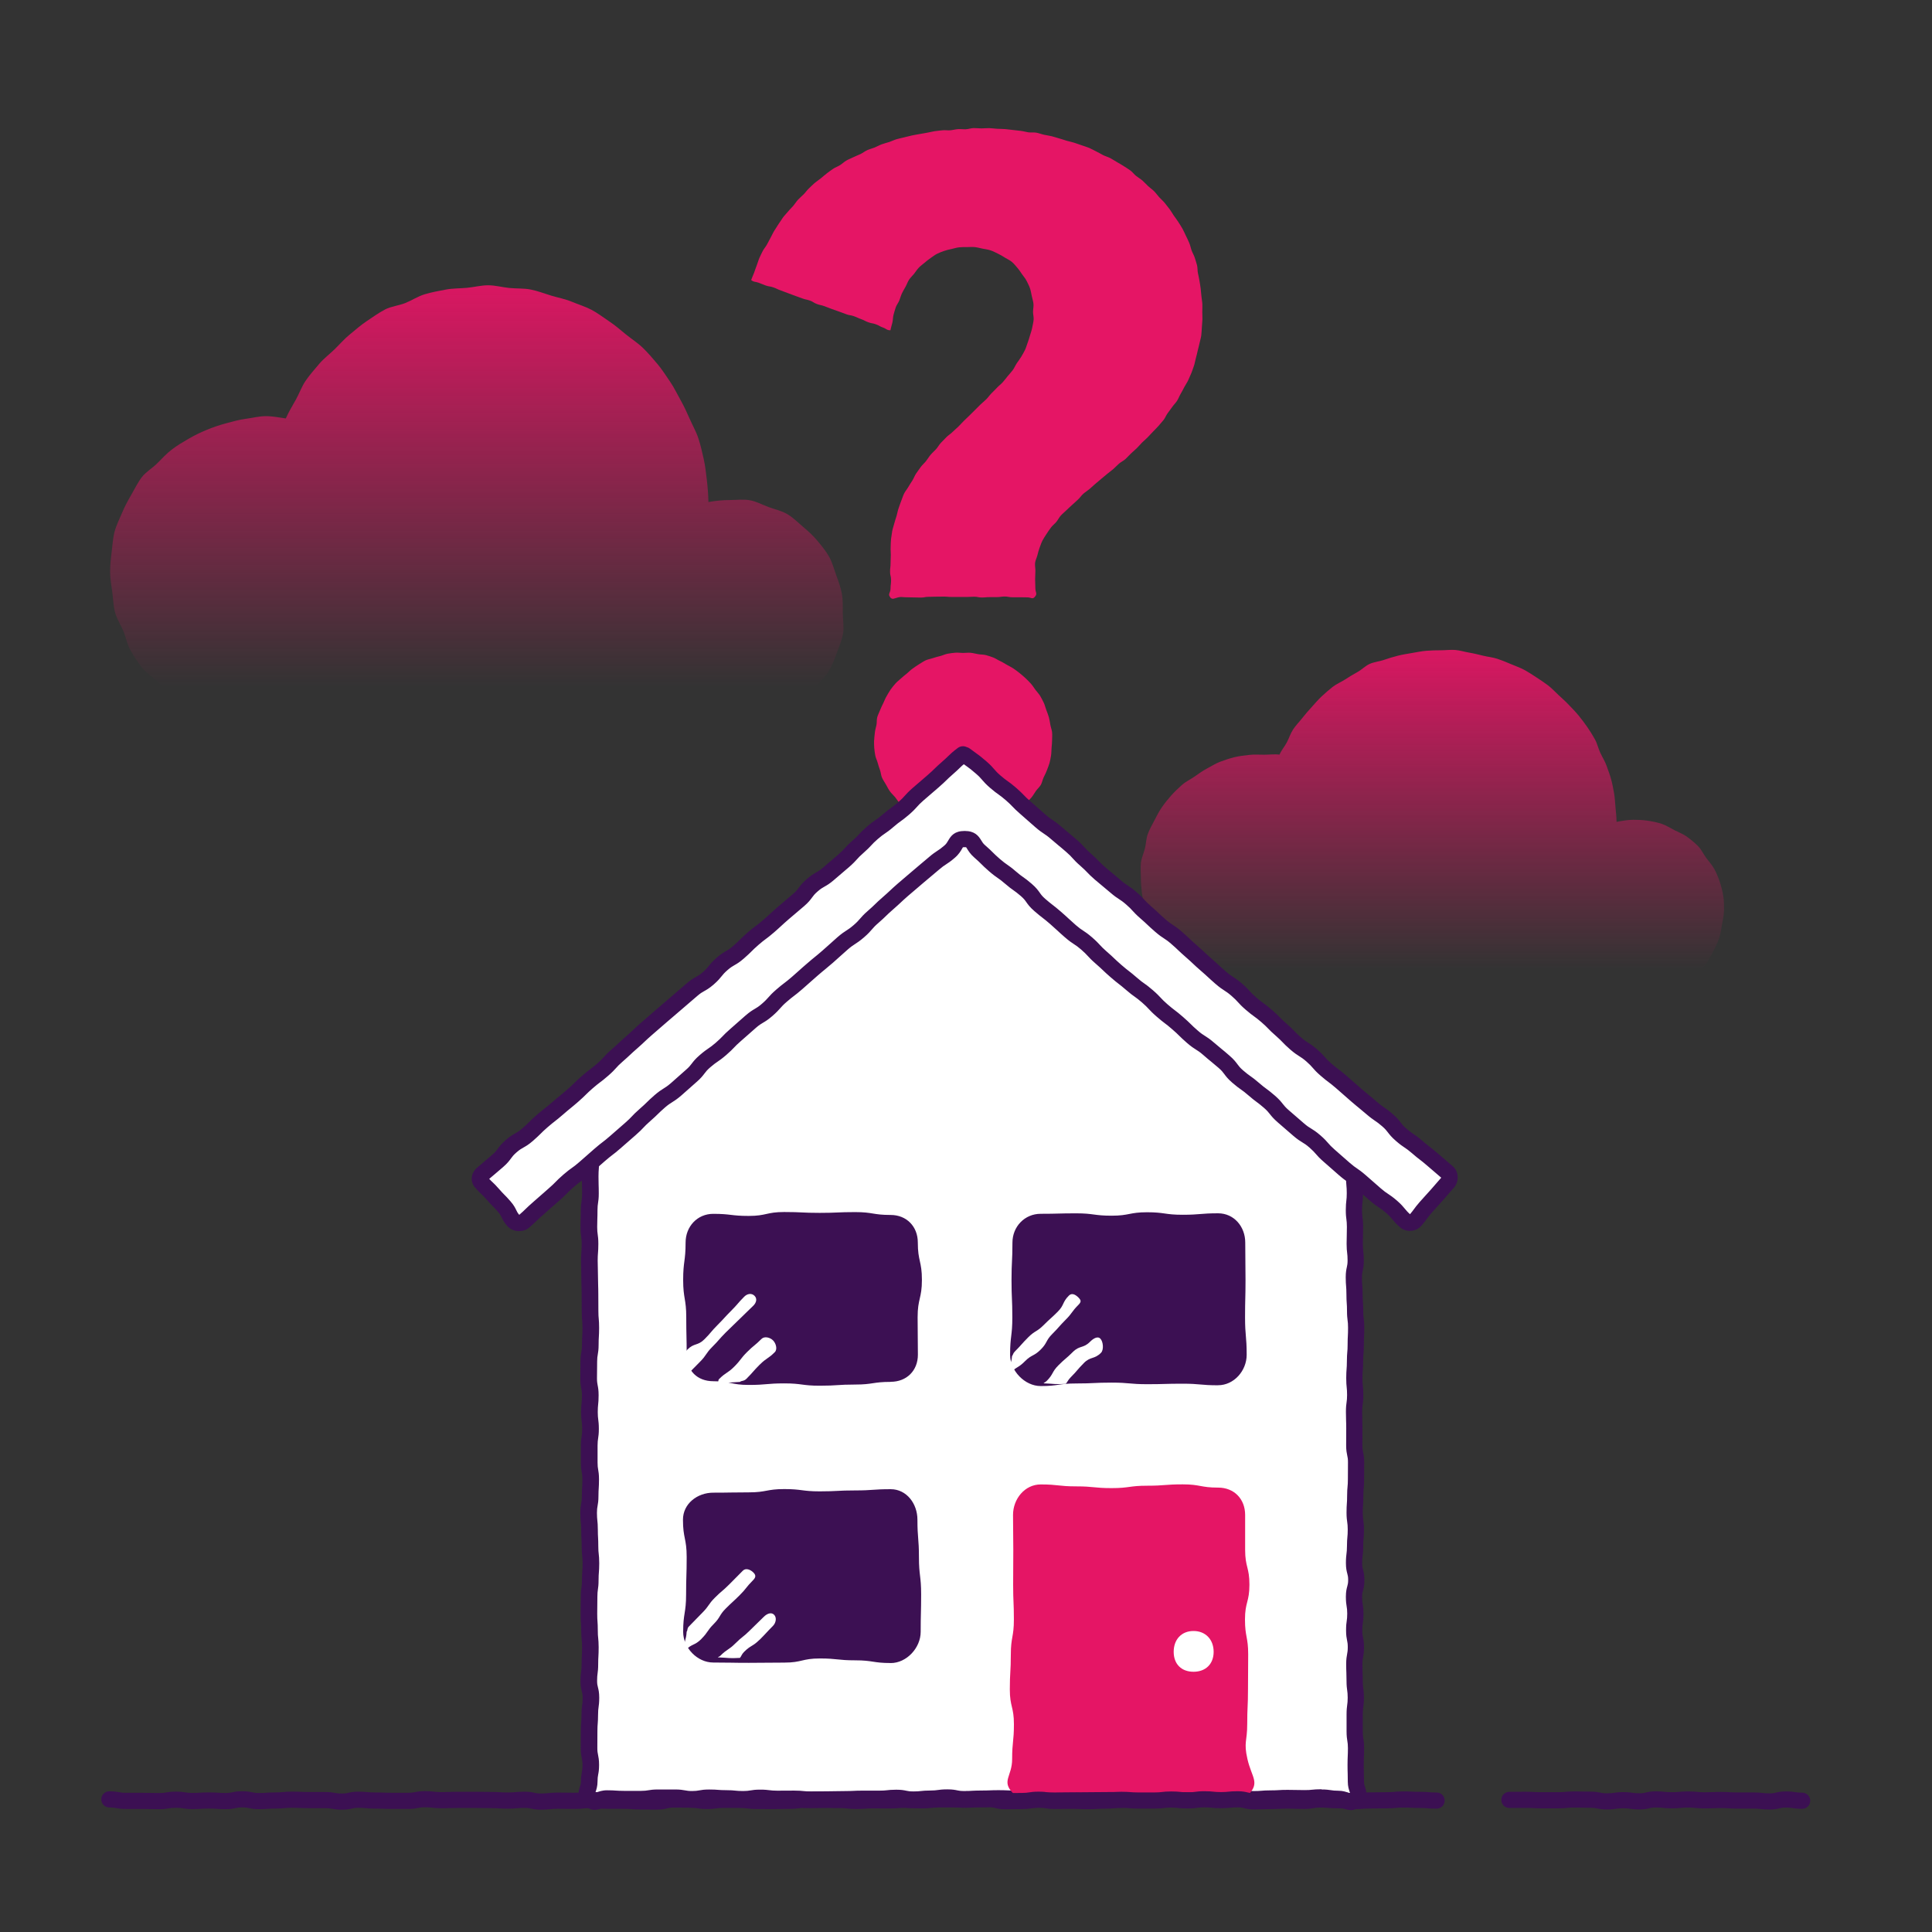
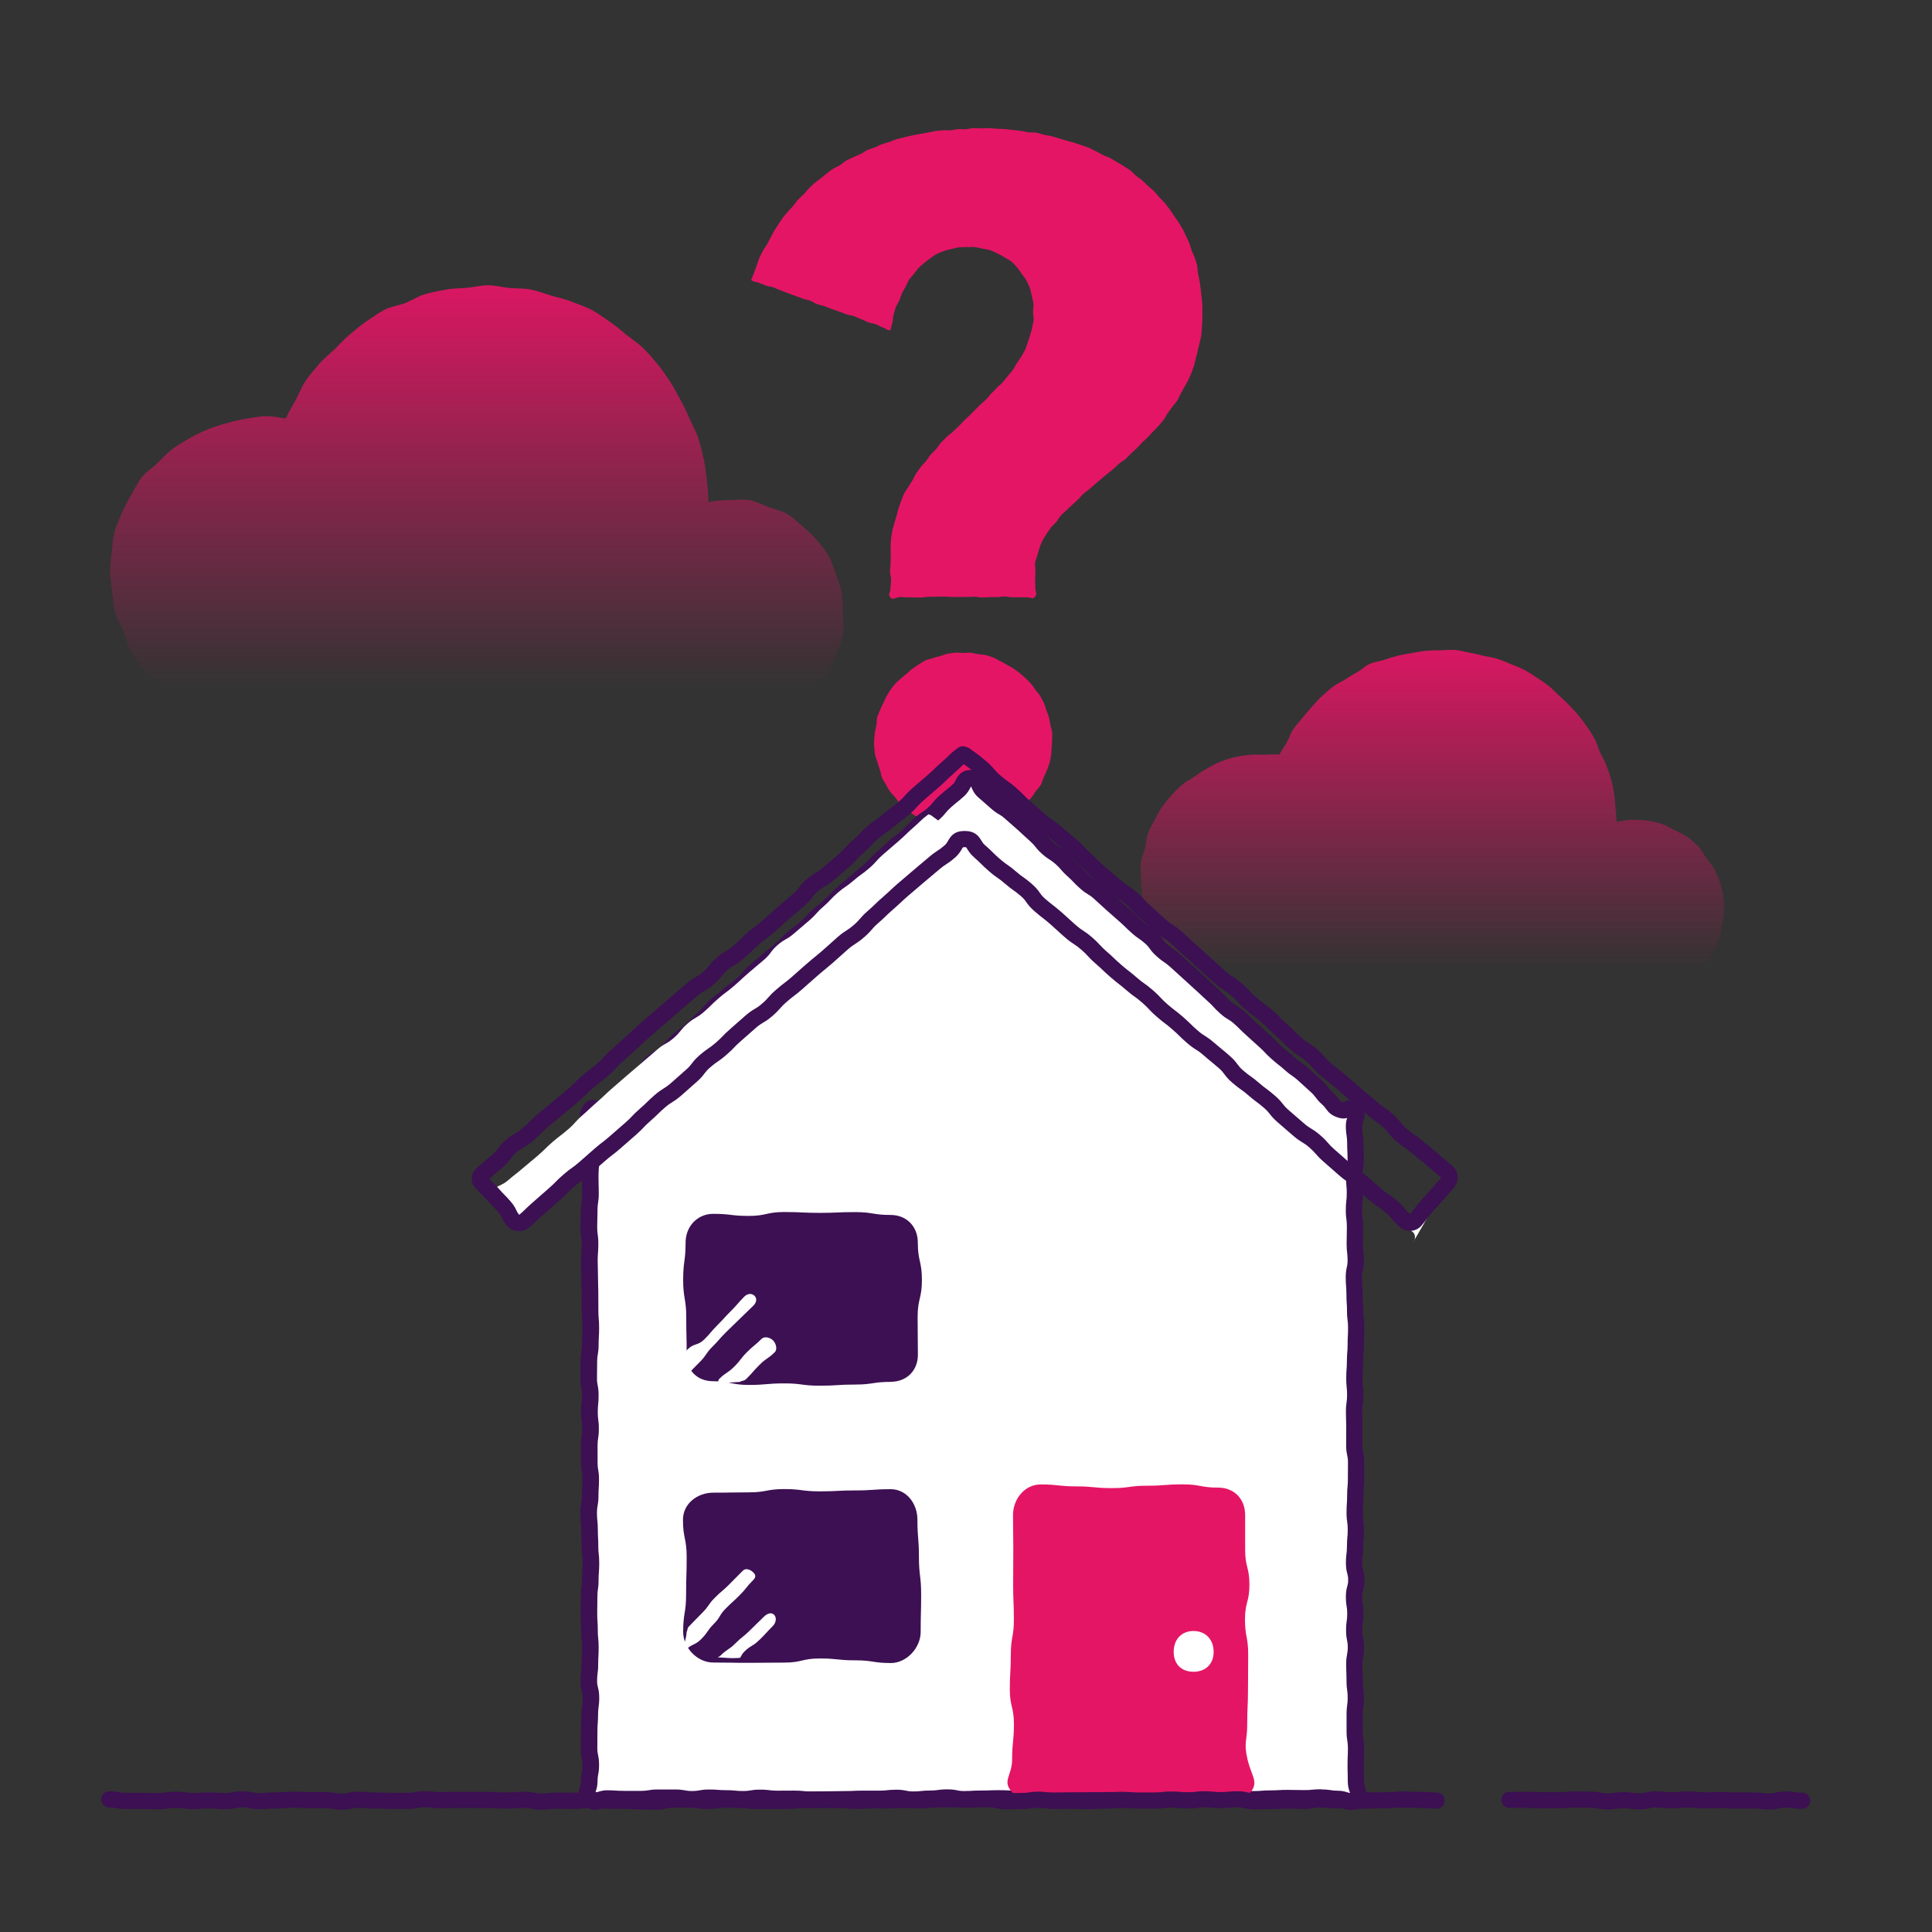
<svg xmlns="http://www.w3.org/2000/svg" xmlns:xlink="http://www.w3.org/1999/xlink" id="uuid-6b82468b-c5d4-46ea-bbe4-49d4fc8387ca" viewBox="0 0 500 500">
  <rect x="0" y="0" width="500" height="500" fill="#333333" stroke="none" />
  <defs>
    <linearGradient id="uuid-9ec1baf6-af28-4203-8d27-ed46b92a90be" x1="370.67" y1="257.53" x2="370.67" y2="162.35" gradientUnits="userSpaceOnUse">
      <stop offset=".07" stop-color="#e51565" stop-opacity="0" />
      <stop offset="1" stop-color="#e51565" />
    </linearGradient>
    <linearGradient id="uuid-98f13d63-7f53-451a-8172-3da3a1063540" x1="123.4" y1="186.16" x2="123.4" y2="66.59" xlink:href="#uuid-9ec1baf6-af28-4203-8d27-ed46b92a90be" />
  </defs>
  <path d="m446.16,235.66c0,1.25-.32,2.44-.51,3.64s-.39,2.42-.77,3.58-.94,2.25-1.5,3.34-1.12,2.17-1.84,3.16-1.58,1.84-2.45,2.71-1.75,1.68-2.74,2.4-2.02,1.33-3.12,1.89-2.15,1.16-3.32,1.54-2.29.98-3.52,1.17-2.46.27-3.71.27c-1.36,0-2.7-.43-3.99-.65-1.89-.08-1.89.22-3.78.22s-1.89-.31-3.77-.31-1.89.3-3.77.3-1.89-.15-3.77-.15-1.89-.11-3.77-.11-1.89-.13-3.77-.13-1.89.02-3.77.02-1.89-.02-3.77-.02-1.89.21-3.77.21-1.88.21-3.77.21-1.89-.1-3.77-.1-1.89-.32-3.77-.32-1.89.45-3.78.45-1.89-.11-3.77-.11-1.89.05-3.78.05-1.89-.28-3.78-.28-1.89.15-3.78.15-1.89.12-3.78.12-1.89-.32-3.78-.32-1.89.4-3.78.4-1.89-.11-3.78-.11-1.89-.26-3.78-.26-1.9-.11-3.79-.04c-1.52.22-3.09.8-4.69.8-1.31,0-2.62-.09-3.89-.24s-2.57-.47-3.81-.77-2.51-.69-3.71-1.14-2.41-.99-3.55-1.58-2.16-1.43-3.22-2.16-2.12-1.49-3.08-2.34-1.95-1.71-2.8-2.68-1.42-2.16-2.16-3.22-1.48-2.1-2.08-3.24-1.15-2.3-1.61-3.51-.72-2.45-1.03-3.72-.55-2.49-.71-3.78-.26-2.54-.26-3.84-.14-2.61.01-3.87.74-2.49,1.04-3.73.32-2.61.77-3.8,1.11-2.35,1.7-3.48,1.18-2.31,1.92-3.37,1.55-2.08,2.41-3.04,1.8-1.86,2.77-2.72,2.16-1.41,3.22-2.14,2.08-1.5,3.23-2.1,2.24-1.31,3.45-1.77,2.44-.87,3.7-1.18,2.54-.44,3.83-.59,2.56-.05,3.86-.05c1.38,0,2.64-.2,3.96-.02.5-1.15,1.29-2.03,1.88-3.13s.96-2.35,1.65-3.4,1.6-1.95,2.37-2.94,1.6-1.93,2.45-2.86,1.65-1.9,2.57-2.75,1.86-1.69,2.85-2.46,2.19-1.24,3.24-1.93,2.11-1.32,3.21-1.93,2.01-1.6,3.16-2.1,2.46-.61,3.65-1.02,2.37-.77,3.6-1.08,2.44-.5,3.69-.71,2.45-.47,3.71-.57,2.49-.13,3.76-.13,2.49-.18,3.71-.08,2.44.5,3.65.7,2.41.51,3.61.8,2.46.4,3.63.79,2.33.86,3.46,1.35,2.33.89,3.42,1.47,2.14,1.28,3.17,1.95,2.08,1.36,3.07,2.11,1.82,1.69,2.73,2.52,1.83,1.66,2.68,2.56,1.73,1.77,2.51,2.74,1.54,1.95,2.24,2.97,1.36,2.08,1.96,3.16.86,2.33,1.38,3.46,1.2,2.17,1.62,3.34.86,2.32,1.19,3.52.55,2.41.77,3.63.24,2.45.37,3.69.25,2.48.27,3.73c1.4-.26,2.86-.54,4.34-.54,1.25,0,2.5.05,3.7.23s2.47.43,3.62.81,2.23,1.09,3.32,1.64,2.29,1.01,3.28,1.73,1.97,1.54,2.83,2.4,1.38,2.05,2.11,3.05,1.59,1.9,2.16,2.99,1.04,2.24,1.42,3.42.67,2.37.86,3.6.18,2.44.18,3.69Z" fill="url(#uuid-9ec1baf6-af28-4203-8d27-ed46b92a90be)" />
  <path d="m230.41,154.57c-.73-.81.06-1.15.06-2.24s.14-1.09.14-2.19-.26-1.1-.26-2.19.13-1.1.13-2.19.06-1.1.06-2.19c0-.69-.08-1.37-.04-2.04s.02-1.37.1-2.04.19-1.36.3-2.02.38-1.32.53-1.97.4-1.3.59-1.94.29-1.33.52-1.97.42-1.29.68-1.92.45-1.29.74-1.9.77-1.13,1.1-1.72.72-1.14,1.08-1.72.58-1.24.96-1.8.78-1.11,1.18-1.66.94-.99,1.36-1.52.76-1.13,1.2-1.65.96-.96,1.42-1.46.77-1.14,1.24-1.63.95-.97,1.42-1.46,1.08-.84,1.56-1.32,1.01-.91,1.5-1.38.92-1,1.41-1.47.97-.95,1.46-1.41.96-.96,1.45-1.43.95-.97,1.44-1.44,1.03-.89,1.51-1.37.87-1.06,1.34-1.54.97-.95,1.43-1.45,1.03-.9,1.48-1.41.87-1.05,1.29-1.58.91-1.02,1.31-1.56.66-1.2,1.03-1.76.81-1.1,1.15-1.68.7-1.17.99-1.78.46-1.28.7-1.91.43-1.28.62-1.93.43-1.28.55-1.96.3-1.32.36-2.01-.15-1.35-.15-2.04.18-1.41.11-2.09-.3-1.37-.44-2.04-.25-1.38-.48-2.03-.56-1.28-.87-1.9-.79-1.14-1.18-1.71-.76-1.15-1.22-1.67-.88-1.08-1.42-1.52-1.18-.72-1.78-1.09-1.16-.73-1.8-1.02-1.23-.63-1.9-.85-1.34-.31-2.04-.44-1.34-.34-2.05-.41-1.38,0-2.09,0-1.34-.01-1.99.06-1.3.29-1.94.43-1.3.28-1.92.5-1.25.45-1.84.75-1.11.72-1.66,1.09-1.05.79-1.56,1.22-1.05.81-1.51,1.29-.8,1.05-1.21,1.57-.92.96-1.29,1.52-.57,1.2-.89,1.78-.67,1.14-.95,1.74-.45,1.24-.69,1.86-.71,1.15-.92,1.78-.39,1.27-.57,1.91-.14,1.33-.29,1.98-.4,1.4-.51,2.05c-1.01-.01-.98-.37-1.93-.71s-.89-.5-1.84-.84-1-.18-1.95-.52-.9-.47-1.85-.81-.92-.42-1.87-.76-1.01-.16-1.96-.5-.94-.36-1.89-.7-.95-.33-1.9-.67-.93-.38-1.88-.72-.99-.22-1.94-.56-.87-.55-1.82-.89-.99-.21-1.94-.55-.94-.35-1.89-.69-.94-.36-1.89-.7-.94-.37-1.89-.71-.91-.43-1.86-.77-1.02-.15-1.97-.49-.93-.39-1.88-.73-1.11-.07-1.9-.69c.22-.64.52-1.25.76-1.88s.42-1.28.68-1.9.41-1.29.68-1.91.58-1.22.88-1.82.79-1.11,1.1-1.7.62-1.2.95-1.78.59-1.22.95-1.79.71-1.14,1.09-1.7.74-1.13,1.13-1.68.89-1.01,1.31-1.54.93-.98,1.36-1.49.78-1.1,1.24-1.6.99-.91,1.46-1.39.85-1.05,1.34-1.51.96-.95,1.47-1.39,1.09-.8,1.61-1.22,1.02-.88,1.56-1.29,1.08-.81,1.64-1.19,1.22-.59,1.79-.95,1.06-.85,1.64-1.19,1.23-.56,1.83-.87,1.24-.52,1.85-.82,1.13-.74,1.75-1.01,1.28-.43,1.9-.68,1.21-.6,1.84-.83,1.29-.38,1.93-.59,1.24-.53,1.89-.72,1.31-.31,1.96-.48,1.3-.33,1.96-.48,1.32-.24,1.99-.37,1.32-.24,1.99-.35,1.31-.3,1.98-.4,1.33-.15,2.01-.23,1.35.06,2.03,0,1.32-.26,2-.3,1.35.06,2.02.03,1.33-.29,2.02-.3,1.35.08,2.03.08,1.36-.09,2.04-.07,1.36.14,2.03.17,1.36.03,2.03.08,1.35.17,2.02.23,1.35.15,2.02.23,1.33.28,2,.38,1.38-.03,2.05.09,1.31.39,1.97.53,1.34.24,2,.39,1.3.4,1.95.57,1.29.41,1.94.6,1.33.31,1.97.52,1.29.43,1.92.66,1.3.41,1.92.67,1.21.63,1.82.91,1.19.66,1.79.96,1.29.47,1.88.79,1.17.7,1.75,1.04,1.19.67,1.75,1.04,1.16.72,1.7,1.12.95,1,1.48,1.41,1.13.76,1.64,1.2.95.97,1.45,1.43,1.08.84,1.55,1.32.87,1.05,1.32,1.55.99.94,1.41,1.46.85,1.06,1.26,1.6.73,1.14,1.11,1.7.82,1.08,1.17,1.66.75,1.14,1.07,1.73.59,1.22.89,1.83.59,1.22.86,1.85.38,1.31.61,1.94.61,1.22.81,1.87.42,1.29.59,1.95.09,1.37.23,2.03.29,1.31.4,1.99.23,1.33.31,2,.15,1.34.2,2.02.21,1.34.24,2.02-.02,1.35-.02,2.03.06,1.36.03,2.02-.09,1.35-.14,2.02-.07,1.36-.15,2.02-.31,1.32-.44,1.98-.33,1.31-.48,1.96-.29,1.32-.48,1.96-.27,1.33-.49,1.96-.43,1.28-.68,1.9-.53,1.25-.81,1.85-.69,1.16-1,1.76-.62,1.19-.96,1.77-.57,1.23-.93,1.8-.87,1.04-1.25,1.59-.78,1.09-1.19,1.63-.63,1.22-1.05,1.74-.87,1.03-1.31,1.54-.94.97-1.4,1.46-.92.98-1.39,1.47-1,.91-1.47,1.38-.9,1.01-1.38,1.47-1,.91-1.49,1.36-.93.99-1.43,1.44-1.15.74-1.66,1.18-.96.95-1.47,1.39-1.07.83-1.58,1.26-1.04.86-1.55,1.29-1.03.87-1.54,1.3-1,.9-1.51,1.34-1.1.79-1.6,1.23-.88,1.05-1.37,1.49-1.01.91-1.49,1.36-1.01.91-1.48,1.38-1.02.9-1.47,1.39-.74,1.15-1.17,1.66-1,.93-1.39,1.46-.79,1.1-1.15,1.66-.75,1.14-1.05,1.72-.51,1.26-.75,1.88-.39,1.28-.56,1.93-.51,1.27-.59,1.94.08,1.34.08,2.03c0,1.13-.07,1.13-.07,2.27s.06,1.14.06,2.27.61,1.36-.13,2.22c-.65.74-.92.14-1.91.14s-.99-.03-1.97-.03-.98,0-1.97,0-.99-.19-1.97-.19-.99.15-1.97.15-.99.01-1.97.01-.99.09-1.97.09-.99-.2-1.97-.2-.99.07-1.97.07-.99-.01-1.97-.01-.99,0-1.97,0-.99-.09-1.97-.09-.99.02-1.97.02-.99.04-1.97.04-.99.19-1.98.19-.99-.04-1.98-.04-.99-.04-1.98-.04-.99-.18-1.95.04c-1.07.25-1.4.68-2.07-.05Zm-4.16,36.95c0-.67.11-1.33.17-1.98s.29-1.29.41-1.94.02-1.35.2-1.99.51-1.23.74-1.85.55-1.2.83-1.8.51-1.22.85-1.79.65-1.16,1.03-1.7.81-1.05,1.24-1.55.98-.89,1.46-1.35,1.01-.84,1.52-1.27.96-.91,1.5-1.28,1.07-.78,1.64-1.11,1.11-.73,1.71-1.01,1.28-.37,1.9-.59,1.26-.36,1.9-.53,1.24-.48,1.9-.6,1.31-.2,1.97-.26,1.32.06,1.99.06,1.34-.1,1.99-.04,1.31.25,1.96.36,1.35.07,1.99.24,1.28.39,1.9.62,1.17.65,1.78.92,1.16.64,1.73.96,1.18.61,1.73.98,1.08.76,1.6,1.19,1.03.84,1.51,1.3.96.92,1.4,1.42.79,1.07,1.18,1.6.88,1.02,1.22,1.58.64,1.17.93,1.77.42,1.26.66,1.88.48,1.23.66,1.87.26,1.29.38,1.95.38,1.28.45,1.94,0,1.32,0,1.99-.07,1.35-.13,2.01-.03,1.36-.14,2.01-.23,1.34-.41,1.98-.46,1.27-.69,1.9-.56,1.22-.84,1.83-.38,1.32-.72,1.9-.89,1.03-1.27,1.58-.71,1.15-1.14,1.67-.96.95-1.43,1.42-.93.97-1.45,1.4-.97.96-1.52,1.34-1.17.69-1.75,1.03-1.23.54-1.84.83-1.17.69-1.8.92-1.29.39-1.94.57-1.33.22-1.99.33-1.32.28-1.99.34-1.34-.02-2.02-.02-1.35.07-2.01.01-1.33-.19-1.99-.31-1.34-.16-1.99-.33-1.27-.44-1.9-.67-1.23-.53-1.84-.82-1.25-.52-1.82-.85-1.16-.69-1.71-1.07-1.01-.89-1.52-1.32-1.08-.81-1.55-1.29-.8-1.08-1.23-1.6-.95-.96-1.34-1.51-.69-1.15-1.02-1.74-.73-1.14-1.01-1.75-.3-1.32-.52-1.96-.44-1.25-.61-1.91-.51-1.26-.63-1.92-.21-1.33-.27-2-.04-1.34-.04-2.02Z" fill="#e51565" />
  <g>
    <g>
      <path d="m350.54,287.3c1.4,1.67-.05,1.98-.05,4.16s.34,2.17.34,4.35.11,2.17.11,4.35-.41,2.17-.41,4.34.21,2.17.21,4.34-.25,2.17-.25,4.35.29,2.17.29,4.35-.07,2.17-.07,4.35.25,2.17.25,4.35-.47,2.17-.47,4.35.18,2.17.18,4.35.15,2.18.15,4.35.26,2.17.26,4.35-.11,2.17-.11,4.35-.19,2.17-.19,4.35-.17,2.18-.17,4.35.22,2.17.22,4.35-.3,2.17-.3,4.35.08,2.18.08,4.35-.02,2.17-.02,4.35.47,2.18.47,4.35-.03,2.18-.03,4.35-.19,2.18-.19,4.35-.16,2.18-.16,4.35.31,2.18.31,4.35-.21,2.18-.21,4.35-.27,2.18-.27,4.35.58,2.18.58,4.35-.58,2.18-.58,4.35.35,2.17.35,4.35-.3,2.18-.3,4.35.44,2.17.44,4.35-.4,2.18-.4,4.35.09,2.18.09,4.35.29,2.18.29,4.35-.29,2.18-.29,4.35,0,2.18,0,4.35.34,2.18.34,4.35-.1,2.18-.1,4.36.07,2.18.07,4.36,1.47,2.95-.08,4.48-2.32-.03-4.52-.03-2.2-.34-4.39-.34-2.2.21-4.4.21-2.2-.06-4.4-.06-2.2.14-4.4.14-2.2.18-4.4.18-2.2-.37-4.4-.37-2.2.12-4.4.12-2.2-.09-4.4-.09-2.2.38-4.4.38-2.2-.21-4.4-.21-2.2.2-4.4.2-2.2-.2-4.4-.2-2.2.16-4.4.16-2.2-.06-4.4-.06-2.2-.4-4.4-.4-2.2.33-4.4.33-2.2-.37-4.4-.37-2.2.47-4.4.47-2.2-.14-4.4-.14-2.2-.1-4.4-.1-2.2.09-4.4.09-2.2.15-4.4.15-2.2-.45-4.4-.45-2.2.3-4.4.3-2.2.24-4.4.24-2.2-.45-4.4-.45-2.2.25-4.4.25-2.2,0-4.4,0-2.2.11-4.4.11-2.2.07-4.4.07-2.2.04-4.4.04-2.2-.22-4.4-.22-2.2.03-4.4.03-2.2-.27-4.4-.27-2.2.36-4.4.36-2.2-.22-4.4-.22-2.2-.16-4.41-.16-2.2.4-4.41.4-2.2-.41-4.41-.41-2.2,0-4.4,0-2.2.37-4.41.37-2.2,0-4.41,0-2.21-.14-4.41-.14-2.91,1.61-4.48.06-.09-2.24-.09-4.42.4-2.17.4-4.35-.44-2.17-.44-4.35.02-2.17.02-4.34.17-2.17.17-4.34.3-2.17.3-4.35-.55-2.17-.55-4.35.28-2.17.28-4.35.12-2.17.12-4.35-.21-2.17-.21-4.35-.15-2.17-.15-4.35.05-2.18.05-4.35.31-2.17.31-4.35.18-2.17.18-4.35-.24-2.17-.24-4.35-.12-2.18-.12-4.35-.23-2.17-.23-4.35.4-2.17.4-4.35.14-2.18.14-4.35-.37-2.17-.37-4.35,0-2.18,0-4.35.32-2.18.32-4.35-.28-2.18-.28-4.35.22-2.18.22-4.35-.43-2.18-.43-4.35.03-2.18.03-4.35.38-2.18.38-4.35.13-2.18.13-4.35-.19-2.18-.19-4.35-.03-2.17-.03-4.35-.07-2.18-.07-4.35-.09-2.17-.09-4.35.17-2.18.17-4.35-.29-2.18-.29-4.35.08-2.18.08-4.35.33-2.18.33-4.35-.07-2.18-.07-4.35.17-2.18.17-4.35-.37-2.18-.37-4.36.2-2.18.2-4.36-1.21-2.47.05-4.25c.9-1.26,1.51.48,2.91-.17,2.01-.92,1.59-1.51,3.24-2.98s1.77-1.33,3.42-2.81,1.76-1.34,3.41-2.82,1.3-1.86,2.95-3.34,1.97-1.12,3.61-2.59,1.48-1.66,3.13-3.13,1.78-1.32,3.43-2.8,1.56-1.57,3.21-3.04,1.44-1.7,3.09-3.18,1.76-1.35,3.41-2.83,1.82-1.28,3.47-2.75,1.42-1.73,3.07-3.2,1.71-1.4,3.35-2.87,1.8-1.3,3.45-2.78,1.54-1.6,3.19-3.07,1.8-1.3,3.45-2.77,1.51-1.63,3.16-3.11,1.72-1.4,3.37-2.87,1.5-1.64,3.15-3.12,1.75-1.36,3.4-2.84,1.72-1.4,3.37-2.87,1.52-1.63,3.17-3.1,1.62-1.51,3.27-2.98,1.8-1.3,3.45-2.77,1.49-1.65,3.14-3.13,1.89-1.21,3.54-2.69,1.43-1.73,3.08-3.2,1.73-1.39,3.39-2.87,1.13-3.19,3.35-3.2,1.48,1.95,3.13,3.42,1.68,1.44,3.33,2.91,1.95,1.13,3.6,2.61,1.67,1.45,3.32,2.92,1.61,1.51,3.26,2.99,1.4,1.75,3.05,3.23,1.89,1.2,3.54,2.68,1.45,1.7,3.1,3.17,1.53,1.61,3.18,3.08,1.92,1.17,3.57,2.65,1.62,1.51,3.27,2.98,1.67,1.45,3.32,2.92,1.58,1.54,3.23,3.01,1.83,1.26,3.48,2.74,1.33,1.83,2.98,3.31,1.84,1.25,3.49,2.73,1.63,1.5,3.28,2.97,1.62,1.51,3.27,2.98,1.6,1.53,3.25,3,1.51,1.63,3.16,3.1,1.93,1.16,3.59,2.63,1.57,1.56,3.22,3.04,1.63,1.49,3.28,2.97,1.53,1.61,3.17,3.08,1.75,1.36,3.4,2.84,1.84,1.27,3.49,2.74,1.63,1.5,3.28,2.97,1.35,1.81,3.01,3.29,1.29,2.27,3.41,2.94c1.76.56,2.29-1.35,3.46.04Z" fill="#fff" />
      <path d="m349.54,468.42c-.77,0-1.43-.24-1.89-.41-.46-.17-.82-.3-1.28-.3-1.26,0-1.93-.1-2.52-.19-.5-.08-.94-.14-1.87-.14-1,0-1.46.04-1.99.1-.56.05-1.2.12-2.4.12-1.13,0-1.69-.02-2.26-.03-.53-.02-1.07-.03-2.14-.03s-1.54.03-2.07.06c-.57.04-1.17.07-2.33.07-1.01,0-1.51.04-2.03.08-.58.05-1.19.1-2.37.1-1.28,0-1.95-.11-2.55-.21-.52-.09-.92-.15-1.85-.15-1.04,0-1.56.03-2.08.06-.58.03-1.16.07-2.32.07s-1.72-.02-2.29-.05c-.53-.02-1.05-.04-2.11-.04-.92,0-1.32.07-1.84.16-.6.1-1.28.22-2.56.22-1.2,0-1.84-.06-2.41-.12-.54-.05-1-.1-2-.1s-1.49.04-2,.09c-.56.05-1.2.11-2.4.11s-1.83-.06-2.39-.11c-.52-.05-1-.09-2.01-.09s-1.52.04-2.04.08c-.58.04-1.18.09-2.36.09s-1.69-.01-2.26-.03c-.54-.01-1.07-.03-2.14-.03-1.29,0-1.98-.12-2.58-.23-.51-.09-.91-.16-1.82-.16s-1.38.06-1.89.14c-.59.09-1.26.19-2.51.19s-1.95-.11-2.55-.21c-.5-.08-.93-.15-1.85-.15-.88,0-1.26.08-1.76.19-.59.13-1.32.28-2.65.28-1.17,0-1.76-.04-2.34-.07-.53-.03-1.03-.06-2.07-.06-1.15,0-1.72-.03-2.29-.05-.53-.02-1.05-.05-2.11-.05s-1.59.02-2.11.04c-.57.02-1.14.05-2.29.05-1.03,0-1.53.03-2.06.07-.58.04-1.17.08-2.35.08-1.32,0-2.01-.14-2.63-.27-.5-.1-.89-.18-1.77-.18-.96,0-1.4.06-1.92.13-.58.08-1.24.17-2.49.17-.98,0-1.44.05-1.97.11-.57.06-1.22.13-2.43.13-1.32,0-2.01-.14-2.63-.27-.5-.1-.89-.18-1.78-.18-.98,0-1.44.05-1.97.11-.57.06-1.22.14-2.44.14h-4.4c-1.05,0-1.57.02-2.1.04-.58.03-1.15.06-2.31.06-1.07,0-1.6.02-2.14.03-.57.02-1.13.03-2.27.03s-1.62,0-2.17.02c-.56,0-1.12.02-2.24.02-1.21,0-1.85-.06-2.41-.12-.53-.05-.99-.1-1.99-.1-1.09,0-1.63,0-2.18.01-.56,0-1.11.01-2.22.01-1.23,0-1.89-.08-2.46-.15-.52-.06-.97-.12-1.94-.12s-1.36.07-1.86.15c-.6.1-1.27.21-2.54.21-1.21,0-1.85-.06-2.41-.12-.53-.05-1-.1-1.99-.1-1.18,0-1.78-.04-2.36-.09-.53-.04-1.02-.08-2.04-.08-.91,0-1.31.07-1.83.16-.6.11-1.29.23-2.58.23s-1.99-.13-2.6-.24c-.51-.09-.91-.17-1.81-.17h-4.4c-.93,0-1.36.08-1.85.16-.6.1-1.27.21-2.55.21h-4.41c-1.17,0-1.77-.04-2.34-.08-.53-.03-1.03-.07-2.07-.07-.46,0-.81.13-1.26.3-.97.37-2.78,1.05-4.72-.86-1.92-1.89-1.32-3.7-.99-4.67.15-.45.27-.8.27-1.27,0-1.28.12-1.96.24-2.56.09-.5.16-.9.16-1.79s-.08-1.26-.18-1.75c-.12-.61-.27-1.3-.27-2.6,0-1.1,0-1.65.01-2.19,0-.54.01-1.08.01-2.15,0-1.17.05-1.76.09-2.34.04-.52.08-1,.08-2.01,0-1.23.09-1.89.17-2.46.07-.51.13-.94.13-1.88,0-.82-.09-1.17-.21-1.65-.15-.6-.34-1.35-.34-2.7,0-1.22.08-1.87.16-2.44.06-.51.12-.95.12-1.91,0-1.15.03-1.72.06-2.29.03-.51.06-1.03.06-2.05s-.04-1.44-.1-1.97c-.05-.56-.12-1.19-.12-2.38,0-1.02-.03-1.51-.07-2.03-.04-.57-.08-1.16-.08-2.32s.01-1.67.02-2.22c.01-.53.02-1.07.02-2.13,0-1.24.09-1.89.17-2.47.07-.5.13-.94.13-1.88,0-1.17.05-1.77.09-2.35.04-.51.08-1,.08-2s-.05-1.42-.11-1.94c-.06-.56-.13-1.2-.13-2.41,0-1.03-.03-1.54-.06-2.06-.03-.57-.06-1.15-.06-2.29,0-.97-.05-1.42-.1-1.95-.06-.56-.13-1.2-.13-2.4,0-1.28.12-1.96.23-2.56.09-.5.16-.9.16-1.79,0-1.16.04-1.74.07-2.31.03-.52.07-1.02.07-2.04,0-.91-.07-1.31-.16-1.81-.1-.59-.22-1.27-.22-2.53v-4.35c0-1.25.1-1.91.19-2.49.07-.5.14-.93.14-1.86s-.06-1.39-.12-1.9c-.07-.57-.16-1.22-.16-2.45s.06-1.83.12-2.39c.05-.53.1-.98.1-1.96,0-.88-.08-1.27-.17-1.77-.12-.6-.25-1.29-.25-2.59,0-1.1,0-1.66.02-2.21,0-.54.02-1.07.02-2.14,0-1.27.12-1.95.22-2.55.09-.51.16-.9.16-1.81,0-1.15.04-1.74.07-2.31.03-.51.06-1.02.06-2.05s-.04-1.48-.09-1.99c-.05-.58-.1-1.18-.1-2.36,0-1.07,0-1.61-.01-2.15,0-.55-.01-1.1-.01-2.2s-.02-1.58-.04-2.1c-.02-.56-.04-1.12-.04-2.25,0-1.04-.02-1.57-.04-2.09-.02-.56-.04-1.13-.04-2.26s.05-1.76.09-2.34c.04-.52.08-1.01.08-2.01,0-.95-.06-1.38-.13-1.89-.08-.58-.17-1.23-.17-2.46,0-1.13.02-1.69.04-2.25.02-.53.04-1.05.04-2.1,0-1.25.1-1.91.19-2.49.07-.5.14-.93.14-1.86,0-1.05-.02-1.58-.03-2.11-.02-.56-.04-1.12-.04-2.25s.05-1.77.09-2.34c.04-.52.08-1,.08-2.01,0-.91-.07-1.31-.15-1.83-.1-.59-.21-1.26-.21-2.53,0-1.19.06-1.81.11-2.37.05-.51.09-1,.09-1.99,0-.5-.1-.81-.22-1.21-.37-1.17-.62-2.46.67-4.27.68-.96,1.92-1.91,3.97-.98,0,0,0,0,.01,0,.53-.26.63-.4.94-.81.31-.42.74-.99,1.55-1.71.89-.8,1.38-1.16,1.85-1.52.42-.31.81-.61,1.57-1.29.89-.79,1.37-1.16,1.83-1.51.42-.32.82-.62,1.58-1.3.64-.57.85-.88,1.14-1.3.35-.51.79-1.14,1.8-2.04.99-.89,1.65-1.26,2.17-1.56.44-.25.79-.45,1.44-1.03.74-.66,1.04-1,1.4-1.4.39-.43.82-.92,1.73-1.73.9-.8,1.41-1.18,1.87-1.52.42-.31.81-.6,1.57-1.28.78-.7,1.15-1.07,1.52-1.44.41-.41.83-.83,1.7-1.6.71-.64,1-.98,1.34-1.38.38-.45.82-.96,1.75-1.8.88-.79,1.36-1.16,1.82-1.51.42-.32.82-.63,1.58-1.31.92-.82,1.46-1.2,1.93-1.53.43-.31.81-.57,1.54-1.22.7-.63.98-.97,1.3-1.36.38-.47.81-.99,1.76-1.84.86-.77,1.3-1.13,1.74-1.49.41-.34.82-.67,1.61-1.38.9-.81,1.43-1.19,1.89-1.52.44-.32.81-.59,1.55-1.25.76-.68,1.11-1.04,1.48-1.42.41-.42.82-.86,1.71-1.65.91-.81,1.43-1.19,1.9-1.52.44-.31.81-.58,1.55-1.25.75-.67,1.07-1.01,1.43-1.41.39-.42.82-.89,1.72-1.7.86-.77,1.31-1.13,1.76-1.5.41-.33.82-.67,1.61-1.37.74-.66,1.06-1.01,1.42-1.4.39-.42.82-.9,1.73-1.71.88-.78,1.35-1.15,1.8-1.51.42-.33.82-.64,1.59-1.33.86-.77,1.31-1.14,1.76-1.5.41-.33.82-.67,1.61-1.37.75-.67,1.09-1.03,1.44-1.41.39-.41.82-.88,1.72-1.69.81-.72,1.21-1.09,1.6-1.46.41-.38.83-.77,1.67-1.52.91-.81,1.43-1.19,1.9-1.53.44-.31.81-.59,1.55-1.25.74-.66,1.05-1,1.41-1.4.39-.43.82-.91,1.73-1.73.95-.85,1.53-1.22,2.03-1.55.43-.28.8-.52,1.5-1.14.7-.63.99-.97,1.31-1.37.38-.46.82-.99,1.76-1.83.87-.78,1.33-1.14,1.78-1.51.41-.33.82-.66,1.61-1.36.35-.31.53-.66.75-1.1.47-.92,1.36-2.64,4.01-2.64h0c2.74,0,3.53,1.94,3.91,2.87.21.52.35.83.64,1.09.81.72,1.22,1.07,1.63,1.43.43.37.86.73,1.7,1.48.66.59,1.01.79,1.45,1.05.55.32,1.16.68,2.15,1.56.81.73,1.23,1.09,1.64,1.44.42.37.84.73,1.68,1.48.85.76,1.26,1.14,1.67,1.53.39.37.78.74,1.59,1.45.96.86,1.39,1.4,1.77,1.88.33.41.59.74,1.27,1.35.69.62,1.06.86,1.49,1.13.51.33,1.09.69,2.05,1.55.93.83,1.37,1.34,1.75,1.79.34.4.63.74,1.35,1.38.89.79,1.31,1.23,1.71,1.66.36.38.71.74,1.47,1.42.68.61,1.03.82,1.48,1.09.53.32,1.12.69,2.09,1.55.84.75,1.25,1.14,1.67,1.52.4.37.79.74,1.6,1.46.81.73,1.23,1.08,1.64,1.44.42.37.85.73,1.68,1.48.86.77,1.27,1.17,1.68,1.57.38.37.76.74,1.55,1.44.72.65,1.1.9,1.53,1.2.48.33,1.03.71,1.95,1.53,1,.89,1.44,1.5,1.8,2,.3.41.53.73,1.18,1.31.72.64,1.09.9,1.52,1.19.49.33,1.04.71,1.97,1.54.84.75,1.25,1.13,1.66,1.51.4.37.8.74,1.61,1.46.84.75,1.25,1.13,1.67,1.52.4.37.79.74,1.6,1.46.85.76,1.26,1.15,1.68,1.55.39.37.78.74,1.57,1.45.9.8,1.34,1.28,1.72,1.7.35.38.68.74,1.43,1.41.67.6,1.02.81,1.46,1.07.54.32,1.14.68,2.12,1.56.87.78,1.28,1.19,1.7,1.6.37.37.74.74,1.53,1.44.83.75,1.25,1.12,1.66,1.5.4.37.81.74,1.62,1.47.89.8,1.31,1.24,1.72,1.67.36.38.7.74,1.46,1.42.77.69,1.17,1,1.59,1.33.46.36.93.73,1.81,1.51.73.65,1.1.91,1.53,1.21.48.33,1.03.71,1.95,1.54.84.75,1.25,1.13,1.66,1.51.4.37.8.74,1.62,1.47.99.88,1.41,1.45,1.79,1.96.31.41.55.73,1.22,1.33.77.69,1.21,1.28,1.53,1.71.39.52.43.58,1.1.79.01,0,.16-.07.26-.12,1.66-.79,3.07-.51,4.19.83h0c1.66,1.98,1.04,3.56.71,4.41-.16.4-.26.67-.26,1.11,0,.92.07,1.35.14,1.84.09.59.2,1.25.2,2.5,0,1.03.03,1.55.05,2.06.03.57.06,1.14.06,2.28,0,1.28-.13,1.96-.24,2.57-.09.5-.17.89-.17,1.78,0,.98.04,1.44.09,1.97.05.56.11,1.19.11,2.38s-.08,1.85-.14,2.42c-.06.52-.11.96-.11,1.92s.06,1.39.12,1.9c.08.57.16,1.23.16,2.45,0,1.12-.02,1.68-.04,2.24-.02.53-.03,1.05-.03,2.11,0,.96.05,1.41.11,1.93.07.57.14,1.21.14,2.42,0,1.32-.16,2.04-.29,2.63-.1.48-.19.86-.19,1.72,0,1,.04,1.49.08,2,.05.58.1,1.17.1,2.35,0,1.01.03,1.5.07,2.03.04.57.08,1.16.08,2.33,0,.96.05,1.4.12,1.92.07.57.15,1.21.15,2.43,0,1.14-.03,1.71-.06,2.29-.03.52-.05,1.03-.05,2.06,0,1.18-.06,1.81-.1,2.36-.05.51-.09.99-.09,1.99,0,1.17-.05,1.77-.09,2.34-.04.52-.08,1.01-.08,2.01s.05,1.43.1,1.95c.06.56.12,1.2.12,2.39s-.09,1.89-.17,2.47c-.07.5-.13.94-.13,1.88,0,1.05.02,1.57.04,2.1.02.56.04,1.13.04,2.25s0,1.65-.01,2.2c0,.54-.01,1.08-.01,2.15,0,.86.08,1.24.19,1.73.12.58.28,1.31.28,2.62,0,1.1,0,1.65-.01,2.2,0,.54-.01,1.08-.01,2.15,0,1.18-.06,1.81-.11,2.36-.05.51-.09.99-.09,1.99,0,1.17-.04,1.76-.08,2.33-.04.52-.07,1.01-.07,2.02,0,.94.06,1.37.13,1.88.08.58.18,1.24.18,2.48s-.06,1.82-.11,2.38c-.05.53-.09.99-.09,1.97,0,1.22-.08,1.87-.15,2.44-.06.51-.12.96-.12,1.91,0,.81.09,1.15.22,1.63.16.61.36,1.36.36,2.73s-.2,2.12-.37,2.73c-.13.47-.22.82-.22,1.62,0,.92.07,1.35.15,1.84.09.59.2,1.25.2,2.51s-.09,1.89-.17,2.47c-.07.5-.13.94-.13,1.88,0,.87.08,1.26.18,1.75.12.61.26,1.3.26,2.6s-.13,1.96-.24,2.57c-.09.5-.17.9-.17,1.79,0,1.04.02,1.56.04,2.09.02.57.05,1.13.05,2.27,0,.95.06,1.38.13,1.89.08.58.17,1.23.17,2.46s-.09,1.89-.17,2.46c-.07.51-.13.95-.13,1.89v4.35c0,.92.07,1.35.15,1.84.09.59.2,1.25.2,2.51,0,1.14-.03,1.71-.05,2.28-.02.52-.05,1.04-.05,2.08s.02,1.58.03,2.11c.02.56.04,1.12.04,2.25,0,.47.12.83.27,1.29.32.98.93,2.81-.98,4.71-1.01,1-2,1.3-2.85,1.3Zm-7.57-5.31c1.26,0,1.93.1,2.52.19.5.08.94.14,1.87.14,1.21,0,2.13.33,2.74.56.08.03.18.07.27.1,0,0,0,0,0,0,.01-.01.02-.02.03-.03-.03-.1-.07-.21-.1-.31-.21-.62-.49-1.47-.49-2.63,0-1.05-.02-1.58-.03-2.11-.02-.56-.04-1.12-.04-2.25s.03-1.71.05-2.28c.02-.52.05-1.04.05-2.08,0-.92-.07-1.35-.15-1.84-.09-.59-.2-1.25-.2-2.51v-4.35c0-1.23.08-1.89.16-2.46.07-.51.13-.95.13-1.89s-.06-1.38-.13-1.89c-.08-.58-.17-1.23-.17-2.46,0-1.04-.02-1.56-.04-2.09-.02-.57-.05-1.13-.05-2.27,0-1.28.13-1.96.24-2.57.09-.5.17-.9.17-1.79s-.08-1.26-.18-1.75c-.12-.61-.26-1.3-.26-2.6s.09-1.89.17-2.47c.07-.5.13-.94.13-1.88s-.07-1.35-.15-1.84c-.09-.59-.2-1.25-.2-2.51,0-1.37.2-2.12.37-2.73.13-.47.22-.82.22-1.62s-.09-1.15-.22-1.63c-.16-.61-.36-1.36-.36-2.73,0-1.22.08-1.87.15-2.44.06-.51.12-.96.12-1.91,0-1.19.06-1.82.11-2.38.05-.53.09-.99.09-1.97s-.06-1.37-.13-1.88c-.08-.58-.18-1.24-.18-2.48,0-1.17.04-1.76.08-2.33.04-.52.07-1.01.07-2.02,0-1.18.06-1.81.11-2.37.05-.51.09-.99.09-1.99,0-1.1,0-1.65.01-2.2,0-.54.01-1.07.01-2.15,0-.86-.08-1.24-.19-1.73-.12-.58-.28-1.31-.28-2.62,0-1.1,0-1.65.01-2.2,0-.54.01-1.08.01-2.15s-.02-1.57-.04-2.1c-.02-.56-.04-1.13-.04-2.25,0-1.24.09-1.89.17-2.47.07-.5.13-.94.13-1.88s-.05-1.43-.1-1.96c-.06-.56-.12-1.2-.12-2.39s.05-1.77.09-2.34c.04-.52.08-1.01.08-2.01,0-1.18.06-1.81.1-2.36.05-.51.09-.99.09-1.99,0-1.14.03-1.71.06-2.29.03-.52.05-1.03.05-2.06,0-.96-.05-1.4-.12-1.92-.07-.57-.15-1.21-.15-2.43,0-1.01-.03-1.5-.07-2.03-.04-.57-.08-1.16-.08-2.33,0-1-.04-1.48-.08-2-.05-.58-.1-1.17-.1-2.35,0-1.32.16-2.04.29-2.63.1-.48.19-.86.19-1.72,0-.96-.05-1.41-.11-1.93-.07-.57-.14-1.21-.14-2.42,0-1.12.02-1.68.04-2.24.02-.53.03-1.05.03-2.11,0-.95-.06-1.39-.12-1.9-.08-.57-.16-1.23-.16-2.45s.08-1.85.14-2.42c.06-.52.11-.96.11-1.93s-.04-1.44-.09-1.97c-.05-.56-.11-1.19-.11-2.38,0-1.28.13-1.96.24-2.57.09-.5.17-.89.17-1.78,0-1.03-.03-1.55-.05-2.06-.03-.57-.06-1.14-.06-2.28,0-.92-.07-1.35-.14-1.84-.09-.59-.2-1.25-.2-2.5,0-.88.16-1.56.34-2.08-.6.15-1.37.2-2.25-.08-1.85-.58-2.54-1.36-3.25-2.32-.25-.34-.49-.67-.94-1.07-.99-.88-1.41-1.45-1.79-1.96-.31-.41-.55-.73-1.22-1.33-.84-.75-1.25-1.13-1.66-1.51-.4-.37-.8-.74-1.62-1.47-.73-.65-1.1-.91-1.54-1.21-.48-.33-1.03-.71-1.95-1.54-.77-.69-1.17-1-1.59-1.33-.46-.36-.93-.73-1.81-1.51-.89-.8-1.31-1.24-1.71-1.67-.36-.38-.7-.74-1.46-1.42-.84-.75-1.25-1.12-1.66-1.5-.4-.37-.81-.74-1.62-1.47-.87-.78-1.28-1.19-1.69-1.6-.37-.37-.74-.74-1.53-1.44-.67-.6-1.02-.81-1.46-1.07-.54-.32-1.14-.68-2.12-1.56-.9-.8-1.34-1.28-1.72-1.7-.35-.38-.68-.74-1.43-1.41-.85-.76-1.27-1.16-1.68-1.55-.39-.37-.77-.74-1.57-1.45-.84-.75-1.25-1.13-1.67-1.52-.4-.37-.79-.74-1.6-1.46-.84-.75-1.25-1.13-1.66-1.51-.4-.37-.8-.74-1.61-1.46-.72-.64-1.09-.9-1.52-1.19-.49-.33-1.04-.71-1.97-1.54-1-.89-1.44-1.5-1.8-2-.3-.41-.53-.73-1.18-1.31-.72-.65-1.1-.9-1.53-1.2-.48-.33-1.03-.71-1.95-1.53-.86-.77-1.27-1.17-1.68-1.57-.38-.37-.76-.74-1.55-1.44-.81-.73-1.23-1.08-1.64-1.44-.42-.37-.85-.73-1.68-1.48-.84-.75-1.25-1.13-1.67-1.52-.4-.37-.79-.74-1.6-1.46-.68-.61-1.03-.82-1.48-1.09-.53-.32-1.12-.69-2.09-1.55-.89-.79-1.31-1.23-1.71-1.66-.36-.38-.71-.74-1.47-1.42-.93-.83-1.37-1.34-1.75-1.79-.34-.4-.63-.74-1.35-1.38-.7-.62-1.07-.86-1.49-1.13-.51-.33-1.09-.69-2.05-1.55-.96-.86-1.39-1.4-1.77-1.88-.33-.41-.59-.74-1.27-1.35-.84-.75-1.26-1.14-1.67-1.53-.39-.37-.79-.74-1.59-1.46-.81-.73-1.23-1.09-1.64-1.44-.42-.37-.84-.73-1.68-1.48-.66-.59-1.01-.79-1.45-1.05-.55-.32-1.16-.68-2.15-1.56-.81-.72-1.22-1.07-1.63-1.43-.43-.37-.86-.73-1.7-1.48-1.04-.93-1.47-1.97-1.75-2.66-.02-.04-.04-.09-.06-.14-.04.08-.09.17-.13.25-.31.59-.77,1.49-1.71,2.33-.87.78-1.33,1.14-1.78,1.51-.41.33-.82.66-1.61,1.36-.7.63-.99.97-1.31,1.37-.38.46-.82.99-1.76,1.83-.95.85-1.53,1.22-2.03,1.55-.43.28-.8.52-1.5,1.14-.74.66-1.05,1-1.41,1.4-.39.43-.82.91-1.73,1.73-.91.81-1.43,1.19-1.9,1.53-.44.31-.81.59-1.55,1.25-.81.72-1.2,1.09-1.6,1.46-.41.39-.83.77-1.67,1.52-.75.67-1.09,1.03-1.44,1.41-.39.41-.82.88-1.72,1.69-.86.77-1.31,1.14-1.76,1.5-.41.33-.82.67-1.61,1.37-.88.78-1.35,1.15-1.8,1.51-.42.33-.82.64-1.59,1.33-.74.66-1.06,1.01-1.42,1.41-.39.42-.82.9-1.73,1.71-.86.77-1.31,1.13-1.76,1.5-.41.33-.82.67-1.61,1.37-.75.67-1.08,1.03-1.43,1.41-.39.42-.82.89-1.73,1.7-.91.81-1.43,1.19-1.9,1.53-.43.31-.81.58-1.55,1.25-.76.68-1.11,1.04-1.48,1.42-.41.42-.82.86-1.71,1.65-.9.81-1.43,1.19-1.89,1.52-.44.32-.81.59-1.55,1.25-.86.76-1.3,1.13-1.74,1.49-.41.34-.82.67-1.61,1.38-.7.63-.98.97-1.3,1.36-.38.47-.81.99-1.76,1.84-.92.82-1.46,1.2-1.93,1.53-.43.31-.81.57-1.54,1.22-.88.79-1.36,1.16-1.82,1.51-.42.32-.82.63-1.58,1.31-.71.64-1.01.98-1.34,1.38-.38.45-.82.96-1.75,1.8-.78.7-1.15,1.07-1.52,1.44-.41.41-.83.83-1.7,1.6-.9.8-1.41,1.18-1.87,1.52-.42.31-.81.6-1.57,1.28-.74.66-1.04,1-1.4,1.4-.39.43-.82.92-1.73,1.73-.99.89-1.65,1.26-2.17,1.56-.44.25-.79.45-1.44,1.03-.64.57-.85.88-1.14,1.3-.35.51-.79,1.14-1.8,2.04-.89.79-1.37,1.16-1.83,1.51-.42.32-.82.62-1.58,1.3-.89.8-1.38,1.16-1.85,1.52-.42.31-.81.61-1.57,1.29-.49.43-.71.73-.97,1.08-.62.83-1.21,1.52-2.8,2.25-.77.36-1.47.39-2.05.31.15.52.32,1.23.32,2.17,0,1.19-.06,1.81-.11,2.37-.05.51-.09,1-.09,1.99,0,.91.07,1.31.15,1.83.1.59.21,1.26.21,2.53,0,1.17-.05,1.77-.09,2.34-.04.52-.08,1-.08,2.01s.02,1.58.03,2.11c.02.56.04,1.12.04,2.25,0,1.25-.1,1.91-.19,2.49-.07.5-.14.93-.14,1.86,0,1.13-.02,1.69-.04,2.25-.02.53-.04,1.05-.04,2.1,0,.95.06,1.38.13,1.89.08.58.17,1.23.17,2.46s-.05,1.76-.09,2.34c-.04.52-.08,1.01-.08,2.01s.02,1.57.04,2.09c.02.56.04,1.13.04,2.26,0,1.05.02,1.58.04,2.1.02.56.04,1.12.04,2.25s0,1.61.01,2.15c0,.55.01,1.1.01,2.2,0,1,.04,1.48.09,1.99.05.58.1,1.18.1,2.36s-.04,1.74-.07,2.31c-.03.51-.06,1.02-.06,2.05,0,1.27-.12,1.95-.22,2.55-.09.51-.16.9-.16,1.81,0,1.1,0,1.66-.02,2.21,0,.54-.02,1.07-.02,2.14,0,.88.08,1.27.17,1.77.12.6.25,1.29.25,2.59,0,1.2-.06,1.83-.12,2.39-.05.53-.1.98-.1,1.96s.06,1.39.12,1.9c.07.57.16,1.22.16,2.45s-.1,1.91-.19,2.49c-.07.5-.14.93-.14,1.86v4.35c0,.91.06,1.31.15,1.81.1.59.22,1.27.22,2.53,0,1.16-.04,1.74-.07,2.31-.03.52-.07,1.02-.07,2.04,0,1.28-.12,1.96-.23,2.56-.09.5-.16.9-.16,1.79,0,.97.05,1.42.1,1.95.06.56.13,1.2.13,2.4,0,1.03.03,1.54.06,2.06.03.57.06,1.15.06,2.29,0,.97.05,1.42.11,1.94.06.56.13,1.2.13,2.41s-.05,1.77-.09,2.35c-.04.51-.08,1-.08,2,0,1.24-.09,1.89-.18,2.47-.07.5-.13.94-.13,1.87,0,1.11-.01,1.67-.02,2.22-.01.53-.02,1.07-.02,2.13s.03,1.51.07,2.03c.04.57.08,1.16.08,2.32,0,.98.04,1.44.1,1.97.05.56.12,1.19.12,2.38s-.03,1.72-.06,2.29c-.03.51-.06,1.03-.06,2.05,0,1.22-.08,1.87-.16,2.44-.07.51-.12.95-.12,1.91,0,.82.09,1.17.21,1.65.15.6.34,1.35.34,2.7,0,1.23-.09,1.89-.17,2.46-.07.51-.13.94-.13,1.88,0,1.17-.05,1.76-.09,2.34-.04.52-.08,1-.08,2.01,0,1.1,0,1.64-.01,2.19,0,.54-.01,1.08-.01,2.15,0,.87.08,1.26.18,1.75.12.61.27,1.3.27,2.6s-.12,1.96-.24,2.56c-.09.5-.16.9-.16,1.79,0,1.16-.29,2.03-.49,2.62-.03.08-.06.17-.08.26,0,0,0,0,.01.02.07-.03.15-.06.22-.08.61-.23,1.53-.58,2.77-.58,1.17,0,1.77.04,2.34.08.53.03,1.03.07,2.07.07h4.41c.93,0,1.36-.07,1.85-.15.6-.1,1.27-.21,2.55-.21h4.4c1.3,0,1.99.12,2.6.23.51.09.91.17,1.81.17s1.31-.07,1.83-.16c.6-.11,1.29-.23,2.58-.23,1.18,0,1.78.04,2.36.09.53.04,1.02.08,2.04.08,1.21,0,1.85.06,2.41.12.54.05,1,.1,1.99.1.93,0,1.36-.07,1.86-.15.6-.1,1.27-.21,2.54-.21s1.89.08,2.46.15c.52.06.97.12,1.94.12,1.09,0,1.63,0,2.18-.01.56,0,1.11-.01,2.22-.01,1.21,0,1.85.06,2.41.12.53.05.99.1,1.99.1,1.08,0,1.62,0,2.17-.02.56,0,1.12-.02,2.24-.02s1.6-.02,2.14-.03c.57-.02,1.13-.03,2.27-.03,1.05,0,1.57-.03,2.1-.05.58-.03,1.15-.06,2.31-.06h4.4c.98,0,1.44-.04,1.97-.1.57-.06,1.22-.14,2.44-.14,1.32,0,2.01.14,2.63.27.5.1.89.18,1.78.18.98,0,1.44-.05,1.97-.11.57-.06,1.22-.13,2.43-.13.96,0,1.4-.06,1.92-.13.58-.08,1.24-.17,2.49-.17,1.32,0,2.01.14,2.63.27.5.1.89.18,1.77.18,1.03,0,1.53-.03,2.06-.07.58-.04,1.17-.08,2.35-.08,1.06,0,1.59-.02,2.11-.04.57-.02,1.14-.05,2.29-.05s1.72.03,2.29.05c.53.02,1.05.05,2.11.05,1.17,0,1.76.04,2.34.07.53.03,1.03.06,2.07.06.88,0,1.26-.08,1.76-.19.59-.13,1.32-.28,2.65-.28s1.95.11,2.55.21c.5.08.93.15,1.85.15s1.38-.06,1.89-.14c.59-.09,1.26-.19,2.51-.19s1.98.12,2.58.23c.51.09.91.16,1.82.16,1.13,0,1.69.01,2.26.03.54.01,1.07.03,2.14.03s1.52-.04,2.04-.08c.58-.04,1.18-.09,2.36-.09s1.83.06,2.39.11c.52.05,1,.09,2.01.09s1.49-.04,2-.09c.56-.05,1.2-.11,2.4-.11s1.84.06,2.41.12c.54.05,1,.1,2,.1.92,0,1.32-.07,1.84-.16.6-.1,1.28-.22,2.56-.22,1.14,0,1.72.02,2.29.05.53.02,1.05.04,2.11.04s1.56-.03,2.08-.06c.58-.03,1.16-.07,2.32-.07,1.28,0,1.95.11,2.55.21.52.09.92.15,1.85.15,1.01,0,1.51-.04,2.03-.08.58-.05,1.19-.1,2.37-.1,1.03,0,1.54-.03,2.07-.06.57-.04,1.17-.07,2.33-.07s1.69.02,2.26.03c.53.02,1.07.03,2.14.03,1,0,1.46-.04,1.99-.1.56-.05,1.2-.12,2.4-.12Z" fill="#3c1053" />
    </g>
    <path d="m323.01,464.54c-3.01,3.13-4.63-.62-8.98-.62s-4.35-.1-8.69-.1-4.35,1.06-8.69,1.06-4.35-1.11-8.7-1.11-4.35.07-8.69.07-4.35.07-8.7.07-5.42,3.24-8.44.11-.18-4.26-.18-8.77.46-4.51.46-9.02-1.06-4.51-1.06-9.02.26-4.51.26-9.03.79-4.51.79-9.03-.19-4.51-.19-9.03.04-4.52.04-9.03-.07-4.52-.07-9.03c0-4.13,3.03-7.89,7.17-7.89,4.59,0,4.59.5,9.18.5s4.59.45,9.18.45,4.59-.62,9.18-.62,4.59-.35,9.19-.35,4.59.84,9.19.84c4.13,0,6.98,2.94,6.98,7.07q0,4.51,0,9.02c0,4.51,1.11,4.51,1.11,9.02s-1.15,4.51-1.15,9.02.83,4.51.83,9.03-.05,4.51-.05,9.03-.2,4.51-.2,9.03-.95,4.61.05,9.01c1.1,4.84,3.33,6.07.2,9.32Z" fill="#e51565" />
    <path d="m230.51,430.39c-4.59,0-4.59-.7-9.18-.7s-4.59-.48-9.18-.48-4.59,1.07-9.18,1.07-4.59.06-9.19.06-4.59-.08-9.19-.08c-4.13,0-7.79-3.81-7.79-7.94,0-4.84.76-4.84.76-9.67s.15-4.84.15-9.68-.96-4.84-.96-9.68c0-4.13,3.71-6.99,7.84-6.99,4.59,0,4.59-.08,9.18-.08s4.59-.85,9.18-.85,4.59.59,9.18.59,4.59-.24,9.19-.24,4.59-.32,9.19-.32c4.13,0,6.92,3.76,6.92,7.89,0,4.84.39,4.84.39,9.67s.57,4.84.57,9.68-.12,4.84-.12,9.68c0,4.13-3.63,8.08-7.76,8.08Z" fill="#3c1053" />
    <path d="m230.51,357.63c-4.59,0-4.59.69-9.18.69s-4.59.3-9.18.3-4.59-.6-9.18-.6-4.59.4-9.19.4-4.59-.96-9.19-.96c-4.13,0-6.88-2.73-6.88-6.86,0-4.84-.11-4.84-.11-9.67s-.8-4.84-.8-9.68.63-4.84.63-9.68c0-4.13,3.02-7.43,7.15-7.43,4.59,0,4.59.54,9.18.54s4.59-1.01,9.18-1.01,4.59.22,9.18.22,4.59-.2,9.19-.2,4.59.74,9.19.74c4.13,0,7.03,3,7.03,7.13,0,4.84,1.06,4.84,1.06,9.67s-1.11,4.84-1.11,9.68.07,4.84.07,9.68c0,4.13-2.91,7.02-7.04,7.02Z" fill="#3c1053" />
-     <path d="m315.25,358.51c-4.59,0-4.59-.41-9.18-.41s-4.59.13-9.18.13-4.59-.41-9.18-.41-4.59.22-9.19.22-4.59.67-9.19.67c-4.13,0-7.92-3.97-7.92-8.1,0-4.84.58-4.84.58-9.67s-.21-4.84-.21-9.68.24-4.84.24-9.68c0-4.13,3.17-7.45,7.3-7.45,4.59,0,4.59-.12,9.18-.12s4.59.61,9.18.61,4.59-.89,9.18-.89,4.59.65,9.19.65,4.59-.38,9.19-.38c4.13,0,7.03,3.45,7.03,7.58,0,4.84.07,4.84.07,9.67s-.12,4.84-.12,9.68.42,4.84.42,9.68c0,4.13-3.28,7.89-7.41,7.89Z" fill="#3c1053" />
    <g>
-       <path d="m374.73,305.95q-1.42,1.64-2.85,3.27c-1.42,1.64-1.48,1.59-2.91,3.23-1.42,1.64-1.29,1.76-2.71,3.4-.59.69-1.82.77-2.5.18-1.97-1.71-1.68-2.04-3.64-3.75-1.97-1.71-2.19-1.45-4.16-3.15-1.97-1.71-1.95-1.73-3.92-3.44-1.97-1.71-2.16-1.49-4.13-3.19-1.97-1.71-1.95-1.73-3.91-3.44-1.97-1.71-1.73-1.99-3.69-3.69-1.97-1.71-2.26-1.38-4.23-3.08q-1.97-1.71-3.94-3.41c-1.97-1.71-1.64-2.08-3.61-3.79-1.97-1.71-2.1-1.55-4.07-3.26s-2.14-1.51-4.11-3.22c-1.97-1.71-1.59-2.14-3.56-3.85-1.97-1.71-2.02-1.64-3.99-3.35-1.97-1.71-2.23-1.4-4.2-3.11-1.97-1.71-1.86-1.83-3.83-3.54-1.97-1.71-2.07-1.58-4.04-3.29-1.97-1.71-1.79-1.92-3.76-3.63-1.97-1.71-2.13-1.52-4.1-3.22-1.97-1.71-2.06-1.6-4.03-3.31-1.97-1.71-1.89-1.8-3.86-3.5-1.97-1.71-1.78-1.93-3.75-3.64-1.97-1.71-2.2-1.44-4.18-3.15-1.97-1.71-1.92-1.77-3.89-3.48s-2.06-1.6-4.03-3.31c-1.97-1.71-1.55-2.19-3.52-3.9-1.97-1.71-2.14-1.51-4.11-3.22-1.97-1.71-2.16-1.5-4.13-3.21s-1.86-1.85-3.83-3.56c-1.97-1.71-1.3-3.17-3.91-3.17-2.61,0-1.87,1.53-3.84,3.23-1.97,1.71-2.2,1.44-4.17,3.15-1.97,1.71-2.01,1.65-3.98,3.36-1.97,1.71-1.99,1.68-3.96,3.39-1.97,1.71-1.9,1.79-3.87,3.49-1.97,1.71-1.87,1.82-3.84,3.53-1.97,1.71-1.72,2-3.69,3.71-1.97,1.71-2.22,1.42-4.19,3.13-1.97,1.71-1.92,1.76-3.89,3.47-1.97,1.71-2.02,1.65-3.99,3.36-1.97,1.71-1.94,1.74-3.91,3.45-1.97,1.71-2.08,1.59-4.04,3.29-1.97,1.71-1.74,1.96-3.71,3.67-1.97,1.71-2.28,1.34-4.25,3.05-1.97,1.71-1.95,1.73-3.92,3.44-1.97,1.71-1.81,1.88-3.78,3.59-1.97,1.71-2.17,1.48-4.13,3.19s-1.61,2.12-3.58,3.83-1.93,1.75-3.9,3.46-2.25,1.39-4.21,3.1c-1.97,1.71-1.86,1.83-3.83,3.54-1.97,1.71-1.8,1.91-3.77,3.62s-1.96,1.72-3.93,3.43c-1.97,1.71-2.07,1.59-4.04,3.3-1.97,1.71-1.95,1.73-3.92,3.44-1.97,1.71-2.14,1.52-4.11,3.23-1.97,1.71-1.83,1.87-3.8,3.58-1.97,1.71-1.96,1.73-3.93,3.44-1.97,1.71-1.88,1.82-3.86,3.53-.69.59-2.09.47-2.68-.22-1.42-1.64-.97-2.03-2.39-3.67s-1.54-1.54-2.96-3.18c-1.42-1.64-1.58-1.5-3.01-3.14-.59-.68-.36-1.55.34-2.14,1.95-1.69,1.97-1.66,3.92-3.34,1.95-1.69,1.56-2.13,3.51-3.82,1.95-1.69,2.29-1.29,4.24-2.98s1.83-1.82,3.78-3.51c1.95-1.69,2.03-1.59,3.98-3.27,1.95-1.69,2-1.63,3.95-3.32s1.84-1.82,3.79-3.5c1.95-1.69,2.05-1.56,4-3.25,1.95-1.69,1.74-1.93,3.68-3.62,1.95-1.69,1.88-1.77,3.83-3.46s1.87-1.78,3.81-3.47q1.95-1.69,3.9-3.38c1.95-1.69,1.97-1.66,3.92-3.35s1.97-1.67,3.91-3.36c1.95-1.69,2.3-1.28,4.24-2.97,1.94-1.69,1.64-2.04,3.58-3.73,1.95-1.69,2.27-1.31,4.22-3,1.95-1.69,1.83-1.82,3.78-3.51,1.95-1.69,2.07-1.54,4.02-3.23,1.95-1.69,1.89-1.75,3.84-3.44,1.95-1.69,1.98-1.65,3.93-3.33s1.57-2.13,3.52-3.82c1.95-1.69,2.29-1.3,4.24-2.98,1.95-1.69,1.97-1.66,3.92-3.35,1.95-1.69,1.74-1.93,3.69-3.62,1.95-1.69,1.77-1.9,3.72-3.59,1.95-1.69,2.14-1.46,4.09-3.15,1.95-1.69,2.11-1.51,4.06-3.2,1.95-1.69,1.73-1.94,3.68-3.63s1.96-1.68,3.91-3.37c1.95-1.69,1.85-1.81,3.81-3.5,1.95-1.69,1.83-1.88,3.9-3.43.15-.11.23.15.41.15s.1-.05.24.06c2.06,1.55,2.14,1.46,4.09,3.15s1.7,1.98,3.64,3.66c1.95,1.69,2.11,1.5,4.06,3.19,1.95,1.69,1.79,1.86,3.74,3.55,1.95,1.69,1.92,1.72,3.87,3.4,1.95,1.69,2.16,1.44,4.11,3.13s1.99,1.64,3.94,3.33c1.95,1.69,1.74,1.93,3.69,3.61,1.95,1.69,1.8,1.86,3.74,3.55,1.95,1.69,2,1.63,3.95,3.32,1.95,1.69,2.18,1.42,4.13,3.11,1.95,1.69,1.75,1.92,3.69,3.61,1.95,1.69,1.87,1.77,3.82,3.46,1.95,1.69,2.18,1.42,4.13,3.11,1.95,1.69,1.87,1.78,3.82,3.46,1.94,1.69,1.87,1.77,3.81,3.46s1.89,1.75,3.84,3.44c1.95,1.69,2.19,1.41,4.14,3.1s1.75,1.92,3.69,3.6c1.95,1.69,2.1,1.52,4.04,3.21,1.95,1.69,1.81,1.85,3.75,3.54,1.95,1.69,1.79,1.87,3.74,3.56,1.95,1.69,2.21,1.39,4.16,3.08,1.95,1.69,1.71,1.96,3.66,3.65s2.07,1.55,4.02,3.24c1.95,1.69,1.93,1.71,3.88,3.4,1.95,1.69,2,1.62,3.95,3.31,1.95,1.69,2.14,1.47,4.09,3.16s1.6,2.09,3.55,3.78c1.95,1.69,2.16,1.45,4.11,3.14s2.05,1.58,4.01,3.27c1.95,1.69,1.97,1.67,3.92,3.37.68.59.65,1.83.06,2.51Z" fill="#fff" />
+       <path d="m374.73,305.95q-1.42,1.64-2.85,3.27c-1.42,1.64-1.48,1.59-2.91,3.23-1.42,1.64-1.29,1.76-2.71,3.4-.59.69-1.82.77-2.5.18-1.97-1.71-1.68-2.04-3.64-3.75-1.97-1.71-2.19-1.45-4.16-3.15-1.97-1.71-1.95-1.73-3.92-3.44-1.97-1.71-2.16-1.49-4.13-3.19-1.97-1.71-1.95-1.73-3.91-3.44-1.97-1.71-1.73-1.99-3.69-3.69-1.97-1.71-2.26-1.38-4.23-3.08q-1.97-1.71-3.94-3.41c-1.97-1.71-1.64-2.08-3.61-3.79-1.97-1.71-2.1-1.55-4.07-3.26s-2.14-1.51-4.11-3.22c-1.97-1.71-1.59-2.14-3.56-3.85-1.97-1.71-2.02-1.64-3.99-3.35-1.97-1.71-2.23-1.4-4.2-3.11-1.97-1.71-1.86-1.83-3.83-3.54-1.97-1.71-2.07-1.58-4.04-3.29-1.97-1.71-1.79-1.92-3.76-3.63-1.97-1.71-2.13-1.52-4.1-3.22-1.97-1.71-2.06-1.6-4.03-3.31-1.97-1.71-1.89-1.8-3.86-3.5-1.97-1.71-1.78-1.93-3.75-3.64-1.97-1.71-2.2-1.44-4.18-3.15-1.97-1.71-1.92-1.77-3.89-3.48s-2.06-1.6-4.03-3.31c-1.97-1.71-1.55-2.19-3.52-3.9-1.97-1.71-2.14-1.51-4.11-3.22-1.97-1.71-2.16-1.5-4.13-3.21s-1.86-1.85-3.83-3.56c-1.97-1.71-1.3-3.17-3.91-3.17-2.61,0-1.87,1.53-3.84,3.23-1.97,1.71-2.2,1.44-4.17,3.15-1.97,1.71-2.01,1.65-3.98,3.36-1.97,1.71-1.99,1.68-3.96,3.39-1.97,1.71-1.9,1.79-3.87,3.49-1.97,1.71-1.87,1.82-3.84,3.53-1.97,1.71-1.72,2-3.69,3.71-1.97,1.71-2.22,1.42-4.19,3.13-1.97,1.71-1.92,1.76-3.89,3.47-1.97,1.71-2.02,1.65-3.99,3.36-1.97,1.71-1.94,1.74-3.91,3.45-1.97,1.71-2.08,1.59-4.04,3.29-1.97,1.71-1.74,1.96-3.71,3.67-1.97,1.71-2.28,1.34-4.25,3.05-1.97,1.71-1.95,1.73-3.92,3.44-1.97,1.71-1.81,1.88-3.78,3.59-1.97,1.71-2.17,1.48-4.13,3.19s-1.61,2.12-3.58,3.83-1.93,1.75-3.9,3.46-2.25,1.39-4.21,3.1c-1.97,1.71-1.86,1.83-3.83,3.54-1.97,1.71-1.8,1.91-3.77,3.62s-1.96,1.72-3.93,3.43c-1.97,1.71-2.07,1.59-4.04,3.3-1.97,1.71-1.95,1.73-3.92,3.44-1.97,1.71-2.14,1.52-4.11,3.23-1.97,1.71-1.83,1.87-3.8,3.58-1.97,1.71-1.96,1.73-3.93,3.44-1.97,1.71-1.88,1.82-3.86,3.53-.69.59-2.09.47-2.68-.22-1.42-1.64-.97-2.03-2.39-3.67s-1.54-1.54-2.96-3.18s1.83-1.82,3.78-3.51c1.95-1.69,2.03-1.59,3.98-3.27,1.95-1.69,2-1.63,3.95-3.32s1.84-1.82,3.79-3.5c1.95-1.69,2.05-1.56,4-3.25,1.95-1.69,1.74-1.93,3.68-3.62,1.95-1.69,1.88-1.77,3.83-3.46s1.87-1.78,3.81-3.47q1.95-1.69,3.9-3.38c1.95-1.69,1.97-1.66,3.92-3.35s1.97-1.67,3.91-3.36c1.95-1.69,2.3-1.28,4.24-2.97,1.94-1.69,1.64-2.04,3.58-3.73,1.95-1.69,2.27-1.31,4.22-3,1.95-1.69,1.83-1.82,3.78-3.51,1.95-1.69,2.07-1.54,4.02-3.23,1.95-1.69,1.89-1.75,3.84-3.44,1.95-1.69,1.98-1.65,3.93-3.33s1.57-2.13,3.52-3.82c1.95-1.69,2.29-1.3,4.24-2.98,1.95-1.69,1.97-1.66,3.92-3.35,1.95-1.69,1.74-1.93,3.69-3.62,1.95-1.69,1.77-1.9,3.72-3.59,1.95-1.69,2.14-1.46,4.09-3.15,1.95-1.69,2.11-1.51,4.06-3.2,1.95-1.69,1.73-1.94,3.68-3.63s1.96-1.68,3.91-3.37c1.95-1.69,1.85-1.81,3.81-3.5,1.95-1.69,1.83-1.88,3.9-3.43.15-.11.23.15.41.15s.1-.05.24.06c2.06,1.55,2.14,1.46,4.09,3.15s1.7,1.98,3.64,3.66c1.95,1.69,2.11,1.5,4.06,3.19,1.95,1.69,1.79,1.86,3.74,3.55,1.95,1.69,1.92,1.72,3.87,3.4,1.95,1.69,2.16,1.44,4.11,3.13s1.99,1.64,3.94,3.33c1.95,1.69,1.74,1.93,3.69,3.61,1.95,1.69,1.8,1.86,3.74,3.55,1.95,1.69,2,1.63,3.95,3.32,1.95,1.69,2.18,1.42,4.13,3.11,1.95,1.69,1.75,1.92,3.69,3.61,1.95,1.69,1.87,1.77,3.82,3.46,1.95,1.69,2.18,1.42,4.13,3.11,1.95,1.69,1.87,1.78,3.82,3.46,1.94,1.69,1.87,1.77,3.81,3.46s1.89,1.75,3.84,3.44c1.95,1.69,2.19,1.41,4.14,3.1s1.75,1.92,3.69,3.6c1.95,1.69,2.1,1.52,4.04,3.21,1.95,1.69,1.81,1.85,3.75,3.54,1.95,1.69,1.79,1.87,3.74,3.56,1.95,1.69,2.21,1.39,4.16,3.08,1.95,1.69,1.71,1.96,3.66,3.65s2.07,1.55,4.02,3.24c1.95,1.69,1.93,1.71,3.88,3.4,1.95,1.69,2,1.62,3.95,3.31,1.95,1.69,2.14,1.47,4.09,3.16s1.6,2.09,3.55,3.78c1.95,1.69,2.16,1.45,4.11,3.14s2.05,1.58,4.01,3.27c1.95,1.69,1.97,1.67,3.92,3.37.68.59.65,1.83.06,2.51Z" fill="#fff" />
      <path d="m134.39,318.62c-1.17,0-2.36-.46-3.11-1.33-.89-1.02-1.22-1.72-1.49-2.29-.21-.44-.36-.76-.89-1.36-.67-.77-1.02-1.13-1.38-1.49-.41-.41-.82-.82-1.58-1.7-.65-.74-.98-1.06-1.36-1.42-.41-.39-.87-.82-1.65-1.72-.61-.7-.91-1.58-.84-2.49.07-.99.57-1.93,1.4-2.64.96-.83,1.46-1.25,1.95-1.66.5-.42.98-.83,1.96-1.67.79-.69,1.07-1.07,1.43-1.56.43-.59.92-1.26,2.07-2.26,1.14-.99,1.84-1.38,2.47-1.73.54-.3.96-.54,1.77-1.24.92-.8,1.34-1.22,1.78-1.66.47-.47.97-.96,1.99-1.85,1.01-.88,1.54-1.29,2.07-1.71.49-.38.97-.76,1.91-1.57,1-.87,1.51-1.28,2.02-1.7.49-.4.97-.79,1.92-1.62.92-.8,1.35-1.22,1.79-1.66.48-.47.97-.96,1.99-1.84,1.02-.89,1.57-1.31,2.11-1.71.5-.38.97-.74,1.9-1.54.87-.76,1.24-1.16,1.65-1.63.45-.5.96-1.06,2.03-1.99.94-.82,1.4-1.24,1.85-1.67.49-.46.97-.91,1.98-1.79.94-.81,1.39-1.24,1.83-1.67.48-.46.97-.92,1.98-1.8l3.9-3.38c.99-.86,1.48-1.28,1.98-1.7.49-.41.97-.82,1.93-1.66.99-.86,1.48-1.28,1.98-1.7.49-.41.97-.82,1.93-1.66,1.14-.99,1.85-1.38,2.48-1.73.54-.3.96-.54,1.77-1.24.83-.72,1.15-1.12,1.52-1.59.44-.55.94-1.17,2.05-2.14,1.13-.98,1.82-1.38,2.44-1.73.52-.3.96-.55,1.78-1.26.92-.8,1.34-1.22,1.78-1.66.48-.47.97-.96,2-1.86,1.03-.9,1.59-1.31,2.13-1.71.5-.37.97-.72,1.89-1.52.95-.82,1.41-1.25,1.87-1.68.49-.45.97-.9,1.97-1.76.99-.86,1.49-1.28,2-1.7.49-.4.97-.81,1.93-1.64.8-.69,1.08-1.08,1.45-1.57.43-.59.92-1.25,2.07-2.25,1.13-.98,1.84-1.38,2.46-1.74.54-.3.96-.54,1.77-1.25.99-.86,1.49-1.28,1.99-1.7.49-.41.97-.82,1.93-1.65.88-.76,1.24-1.16,1.66-1.63.45-.5.96-1.06,2.03-1.99.89-.77,1.28-1.19,1.69-1.64.45-.49.96-1.03,2.02-1.96,1.07-.92,1.69-1.35,2.24-1.72.52-.36.97-.66,1.85-1.43,1.05-.91,1.62-1.32,2.18-1.72.5-.36.97-.7,1.87-1.48.87-.76,1.23-1.16,1.65-1.63.45-.5.96-1.07,2.03-2.01l3.91-3.37c.93-.81,1.37-1.24,1.81-1.67.49-.47.97-.95,1.99-1.83.74-.64,1.16-1.06,1.53-1.41.61-.59,1.13-1.1,2.48-2.11.59-.44,1.47-.63,2.31-.22.3.07.58.21.86.42.68.52,1.14.84,1.51,1.11.8.57,1.33.96,2.71,2.15,1.09.95,1.59,1.53,2.04,2.05.4.47.75.87,1.6,1.61.9.78,1.37,1.11,1.87,1.47.56.4,1.14.81,2.19,1.72,1.05.91,1.53,1.42,2.01,1.91.43.44.83.86,1.73,1.64.98.85,1.47,1.29,1.96,1.72.47.42.95.85,1.91,1.68.87.76,1.32,1.05,1.84,1.4.56.37,1.19.79,2.27,1.73.95.83,1.44,1.23,1.93,1.63.51.42,1.02.84,2.01,1.7,1.07.93,1.58,1.49,2.03,1.99.42.47.78.87,1.66,1.63,1.05.91,1.53,1.41,2.01,1.91.43.44.83.86,1.74,1.65.95.82,1.44,1.22,1.93,1.62.51.42,1.03.83,2.03,1.7.86.75,1.31,1.04,1.83,1.38.57.37,1.21.79,2.3,1.73,1.07.93,1.58,1.49,2.03,1.98.42.47.79.87,1.67,1.63,1.01.87,1.49,1.33,1.98,1.79.45.43.9.86,1.84,1.67.86.75,1.31,1.04,1.83,1.38.57.37,1.21.79,2.3,1.73,1.01.88,1.49,1.34,1.98,1.8.45.43.9.86,1.84,1.67,1.01.88,1.49,1.33,1.98,1.79.45.43.9.85,1.84,1.67,1,.87,1.48,1.32,1.97,1.77.46.43.92.85,1.87,1.67.86.75,1.31,1.03,1.83,1.37.57.37,1.22.79,2.31,1.73,1.07.92,1.57,1.48,2.02,1.97.42.46.79.87,1.67,1.63.9.78,1.38,1.13,1.88,1.49.55.4,1.12.81,2.17,1.72,1.04.9,1.53,1.4,2.01,1.89.43.44.84.86,1.75,1.65,1.05.91,1.54,1.42,2.01,1.91.43.44.83.86,1.73,1.65.85.74,1.3,1.02,1.82,1.35.58.37,1.24.78,2.34,1.73,1.09.94,1.59,1.52,2.04,2.03.41.47.76.87,1.62,1.62.92.8,1.39,1.15,1.89,1.53.54.4,1.09.82,2.13,1.72.99.86,1.47,1.29,1.96,1.72.48.42.96.85,1.92,1.68.95.82,1.43,1.22,1.92,1.61.52.42,1.03.83,2.03,1.7.88.77,1.33,1.07,1.85,1.43.55.38,1.17.8,2.24,1.73,1.14.99,1.63,1.63,2.07,2.2.37.49.67.88,1.48,1.58.88.76,1.33,1.06,1.85,1.41.56.37,1.19.8,2.26,1.73.93.81,1.42,1.18,1.91,1.56.54.41,1.07.83,2.1,1.71.96.83,1.45,1.25,1.93,1.66.5.43,1,.85,1.99,1.71,1.53,1.33,1.66,3.89.27,5.48l-2.85,3.27c-.74.85-1.12,1.26-1.51,1.68-.36.38-.72.77-1.4,1.55-.66.76-.95,1.15-1.25,1.57-.34.47-.69.95-1.46,1.83-.63.74-1.6,1.21-2.64,1.29-1.05.07-2.08-.25-2.83-.91-1.11-.97-1.62-1.58-2.06-2.12-.39-.47-.73-.88-1.58-1.62-.88-.76-1.33-1.06-1.86-1.41-.57-.38-1.21-.8-2.3-1.74-.99-.86-1.48-1.3-1.98-1.73-.48-.43-.97-.86-1.94-1.7-.9-.78-1.37-1.11-1.88-1.45-.55-.38-1.18-.81-2.25-1.74-.99-.86-1.49-1.3-1.98-1.74-.48-.43-.96-.86-1.94-1.7-1.1-.95-1.61-1.54-2.06-2.06-.41-.47-.77-.88-1.64-1.64-.85-.74-1.3-1.01-1.83-1.33-.6-.37-1.28-.78-2.4-1.75l-3.94-3.41c-1.13-.98-1.64-1.62-2.08-2.18-.38-.47-.7-.89-1.53-1.61-.92-.8-1.4-1.15-1.91-1.53-.55-.41-1.12-.83-2.16-1.74-.91-.79-1.38-1.12-1.89-1.48-.57-.4-1.15-.82-2.22-1.74-1.16-1-1.65-1.67-2.09-2.26-.37-.5-.66-.89-1.47-1.59-.96-.83-1.45-1.23-1.94-1.63-.52-.42-1.04-.84-2.04-1.72-.86-.75-1.31-1.03-1.84-1.36-.59-.37-1.25-.79-2.36-1.75-1.03-.9-1.53-1.39-2.01-1.86-.45-.45-.88-.87-1.82-1.68-.93-.81-1.41-1.18-1.92-1.56-.54-.41-1.09-.83-2.12-1.73-1.07-.93-1.58-1.48-2.04-1.97-.42-.45-.82-.88-1.72-1.66-.91-.79-1.39-1.13-1.89-1.49-.57-.4-1.15-.82-2.21-1.74-.94-.82-1.44-1.2-1.93-1.58-.54-.42-1.08-.84-2.1-1.73-1.02-.88-1.51-1.35-2-1.82-.46-.43-.91-.87-1.86-1.69-1.07-.93-1.59-1.49-2.04-1.98-.42-.45-.81-.88-1.71-1.66-.88-.76-1.33-1.06-1.86-1.4-.57-.37-1.22-.8-2.32-1.75-1.01-.88-1.5-1.33-1.99-1.79-.47-.43-.93-.86-1.89-1.7-.94-.81-1.43-1.2-1.93-1.58-.54-.42-1.08-.83-2.11-1.73-1.18-1.02-1.67-1.72-2.1-2.33-.35-.5-.63-.89-1.42-1.58-.91-.79-1.39-1.12-1.89-1.48-.57-.4-1.16-.82-2.22-1.74-.9-.78-1.38-1.11-1.88-1.46-.55-.38-1.17-.81-2.24-1.74-1.04-.9-1.54-1.4-2.02-1.88-.45-.45-.88-.87-1.81-1.68-.99-.86-1.5-1.7-1.84-2.25-.07-.12-.17-.28-.24-.38-.07-.01-.22-.06-.47-.03-.19,0-.31.01-.38.02-.06.09-.14.23-.2.34-.33.58-.83,1.46-1.86,2.35-1.09.95-1.74,1.37-2.31,1.74-.53.34-.98.64-1.86,1.4-1.01.87-1.52,1.3-2.04,1.72-.49.4-.98.81-1.95,1.64-1,.86-1.5,1.29-2,1.71-.49.41-.99.83-1.96,1.67-.95.83-1.41,1.26-1.87,1.69-.49.46-.98.92-2,1.81-.94.81-1.38,1.25-1.83,1.68-.49.48-.98.95-2.01,1.85-.87.75-1.22,1.16-1.63,1.63-.45.52-.96,1.12-2.06,2.07-1.1.95-1.76,1.37-2.34,1.75-.53.34-.98.63-1.85,1.38-.97.84-1.44,1.27-1.91,1.7-.49.45-.98.9-1.98,1.77-1.01.87-1.53,1.3-2.04,1.72-.49.4-.99.8-1.95,1.64-.97.84-1.45,1.27-1.93,1.7-.49.44-.98.88-1.98,1.75-1.03.9-1.59,1.32-2.12,1.73-.51.39-.99.75-1.92,1.56-.88.76-1.24,1.17-1.66,1.64-.45.51-.96,1.08-2.05,2.03-1.13.98-1.82,1.39-2.44,1.75-.52.31-.97.57-1.81,1.3-.98.85-1.46,1.28-1.94,1.71-.49.44-.98.87-1.97,1.73-.91.79-1.32,1.22-1.75,1.67-.48.5-.97,1.01-2.03,1.93-1.08.93-1.7,1.36-2.26,1.74-.51.35-.98.67-1.88,1.45-.82.71-1.11,1.1-1.49,1.6-.44.58-.94,1.24-2.09,2.23-.97.84-1.44,1.27-1.92,1.7-.49.45-.98.89-1.99,1.76-1.11.96-1.79,1.38-2.38,1.75-.53.33-.98.61-1.84,1.35-.93.81-1.36,1.23-1.82,1.68-.48.47-.98.96-2.01,1.86-.9.78-1.3,1.21-1.73,1.66-.48.51-.97,1.03-2.04,1.96-.98.85-1.47,1.28-1.96,1.71-.49.43-.99.86-1.97,1.72-1.03.9-1.58,1.32-2.12,1.73-.49.38-.99.76-1.92,1.57-.98.85-1.46,1.28-1.94,1.7-.49.44-.99.87-1.98,1.74-1.06.92-1.65,1.34-2.21,1.74-.51.36-.99.7-1.89,1.49-.92.8-1.34,1.22-1.78,1.67-.48.49-.98,1-2.03,1.91-.98.85-1.47,1.28-1.95,1.71-.49.44-.99.87-1.98,1.74-.94.81-1.39,1.25-1.84,1.68-.49.48-.99.95-2.02,1.85-.7.6-1.62.88-2.56.88Zm.09-4.09s0,0,0,0c0,0,0,0,0,0Zm230.18-.05s0,0,0,0c0,0,0,0,0,0Zm.48-.04s0,0,0,0c0,0,0,0,0,0Zm-238.54-9.36c.36.39.61.63.89.89.41.39.87.82,1.65,1.72.67.77,1.02,1.13,1.38,1.49.41.41.82.82,1.58,1.7.9,1.03,1.24,1.74,1.51,2.3.19.41.34.71.77,1.22.83-.72,1.25-1.13,1.67-1.54.49-.47.98-.95,2.01-1.84.98-.85,1.47-1.28,1.95-1.71.49-.44.99-.87,1.98-1.74.92-.8,1.34-1.22,1.78-1.67.48-.49.98-1,2.03-1.91,1.06-.92,1.65-1.34,2.21-1.74.51-.36.99-.7,1.89-1.49.98-.85,1.46-1.28,1.94-1.7.49-.44.99-.87,1.98-1.74,1.03-.9,1.59-1.32,2.12-1.73.49-.38.99-.75,1.92-1.57.98-.85,1.47-1.28,1.96-1.71.49-.43.99-.86,1.97-1.72.9-.78,1.3-1.21,1.73-1.66.48-.51.97-1.03,2.04-1.96.93-.81,1.36-1.23,1.82-1.68.48-.47.98-.96,2.01-1.86,1.11-.96,1.79-1.38,2.38-1.75.52-.32.98-.61,1.84-1.35.97-.84,1.44-1.27,1.92-1.7.49-.45.98-.89,1.99-1.76.82-.71,1.11-1.1,1.49-1.59.44-.58.94-1.24,2.09-2.23,1.08-.93,1.7-1.36,2.26-1.74.51-.35.98-.67,1.88-1.45.91-.79,1.32-1.22,1.75-1.66.48-.5.97-1.01,2.03-1.93.97-.84,1.45-1.27,1.93-1.7.49-.44.99-.88,1.98-1.74,1.13-.98,1.82-1.39,2.44-1.75.52-.31.97-.57,1.81-1.3.88-.76,1.24-1.17,1.66-1.64.45-.51.96-1.08,2.05-2.03,1.03-.9,1.59-1.32,2.13-1.73.49-.38.99-.75,1.92-1.56.97-.84,1.44-1.27,1.92-1.7.49-.44.98-.89,1.99-1.75,1.01-.88,1.53-1.3,2.05-1.72.49-.4.99-.8,1.94-1.63.96-.83,1.43-1.26,1.9-1.69.49-.45.98-.9,1.99-1.78,1.1-.95,1.76-1.38,2.34-1.75.53-.34.98-.63,1.85-1.38.87-.75,1.22-1.16,1.63-1.63.45-.52.96-1.12,2.06-2.07.94-.81,1.38-1.25,1.83-1.68.49-.48.98-.96,2.01-1.85.95-.83,1.41-1.26,1.87-1.69.49-.46.98-.92,2-1.81,1-.86,1.5-1.29,2-1.71.49-.41.99-.83,1.96-1.67,1.01-.87,1.52-1.29,2.03-1.72.49-.4.99-.81,1.95-1.64,1.09-.95,1.74-1.37,2.31-1.75.53-.34.98-.64,1.86-1.4.48-.42.7-.8.96-1.25.72-1.26,1.64-2.5,4.25-2.5h.01c2.6,0,3.55,1.21,4.3,2.44.27.45.5.83.99,1.25,1.04.9,1.54,1.4,2.02,1.88.45.45.88.87,1.81,1.68.9.78,1.38,1.11,1.89,1.47.55.38,1.17.81,2.24,1.74.91.79,1.39,1.13,1.89,1.48.57.4,1.16.82,2.22,1.74,1.18,1.02,1.67,1.72,2.1,2.33.35.5.63.89,1.42,1.58.94.81,1.43,1.2,1.93,1.58.54.42,1.08.83,2.11,1.73,1.01.88,1.5,1.33,1.99,1.79.47.43.93.86,1.89,1.7.88.76,1.33,1.06,1.86,1.4.57.37,1.22.8,2.32,1.75,1.07.93,1.59,1.49,2.04,1.98.42.45.81.88,1.71,1.66,1.02.88,1.51,1.35,2,1.82.46.43.91.87,1.86,1.69.94.82,1.44,1.2,1.93,1.58.54.42,1.08.84,2.1,1.73.91.79,1.38,1.13,1.89,1.48.57.4,1.15.82,2.21,1.74,1.07.93,1.58,1.48,2.04,1.97.42.45.82.88,1.72,1.66.93.81,1.41,1.17,1.92,1.56.54.41,1.09.83,2.12,1.73,1.03.9,1.53,1.39,2.01,1.86.45.45.88.87,1.82,1.68.86.75,1.31,1.03,1.84,1.36.59.37,1.25.79,2.36,1.75.96.83,1.45,1.23,1.94,1.63.52.42,1.04.84,2.04,1.72,1.16,1,1.65,1.67,2.09,2.26.37.5.66.89,1.47,1.59.91.79,1.39,1.13,1.89,1.48.57.4,1.15.82,2.21,1.74.92.8,1.4,1.16,1.91,1.53.55.41,1.12.83,2.16,1.73,1.13.98,1.64,1.62,2.08,2.18.38.47.7.89,1.53,1.61l3.94,3.41c.85.74,1.3,1.01,1.83,1.33.6.37,1.28.78,2.4,1.75,1.1.95,1.61,1.54,2.06,2.06.41.47.77.88,1.64,1.64.99.86,1.49,1.3,1.98,1.74.48.43.96.86,1.94,1.7.9.78,1.37,1.11,1.88,1.45.55.38,1.18.81,2.25,1.74.99.86,1.48,1.3,1.98,1.73.48.43.97.86,1.94,1.7.88.76,1.33,1.06,1.86,1.41.57.38,1.21.8,2.3,1.74,1.12.97,1.62,1.59,2.07,2.13.35.42.65.8,1.32,1.4.5-.59.75-.94,1.02-1.3.34-.47.7-.95,1.47-1.84.74-.85,1.12-1.26,1.5-1.67.36-.38.72-.77,1.41-1.56l2.68-3.08c-.77-.67-1.2-1.03-1.64-1.41-.49-.42-.99-.84-1.97-1.69-.93-.81-1.42-1.18-1.91-1.56-.54-.41-1.08-.83-2.1-1.72-.88-.76-1.33-1.06-1.85-1.41-.56-.37-1.19-.8-2.26-1.73-1.14-.99-1.63-1.63-2.07-2.2-.38-.49-.67-.88-1.48-1.58-.88-.77-1.34-1.08-1.86-1.43-.55-.38-1.17-.8-2.24-1.72-.95-.82-1.44-1.22-1.92-1.61-.51-.42-1.03-.83-2.03-1.7-.98-.85-1.46-1.28-1.95-1.71-.48-.43-.96-.85-1.93-1.69-.92-.8-1.39-1.15-1.89-1.53-.54-.4-1.09-.82-2.13-1.72-1.09-.94-1.59-1.52-2.04-2.04-.41-.47-.76-.87-1.62-1.62-.85-.74-1.3-1.02-1.82-1.35-.58-.37-1.24-.78-2.34-1.73-1.05-.91-1.54-1.42-2.01-1.91-.43-.44-.83-.86-1.73-1.65-1.04-.9-1.53-1.4-2-1.89-.43-.44-.84-.86-1.75-1.65-.9-.78-1.38-1.13-1.88-1.49-.55-.4-1.12-.81-2.17-1.72-1.07-.92-1.57-1.48-2.02-1.97-.42-.46-.79-.87-1.67-1.63-.86-.75-1.31-1.03-1.83-1.37-.57-.37-1.22-.79-2.31-1.73-1-.87-1.48-1.32-1.97-1.77-.46-.43-.92-.85-1.87-1.67-1.01-.87-1.49-1.33-1.98-1.79-.45-.43-.9-.85-1.84-1.67-1.01-.88-1.49-1.34-1.98-1.8-.45-.43-.9-.86-1.84-1.67-.86-.75-1.31-1.04-1.83-1.38-.57-.37-1.21-.79-2.3-1.73-1.01-.88-1.49-1.33-1.98-1.79-.45-.43-.9-.86-1.84-1.67-1.07-.93-1.58-1.49-2.03-1.98-.42-.47-.79-.87-1.67-1.63-.86-.75-1.31-1.04-1.83-1.38-.57-.37-1.21-.79-2.3-1.73-.95-.82-1.43-1.22-1.92-1.61-.51-.42-1.03-.84-2.03-1.7-1.05-.91-1.53-1.41-2.01-1.91-.43-.44-.83-.86-1.73-1.65-1.07-.93-1.58-1.49-2.03-1.99-.42-.47-.78-.87-1.66-1.63-.95-.83-1.44-1.23-1.93-1.63-.51-.42-1.02-.84-2.01-1.7-.87-.76-1.32-1.05-1.84-1.4-.56-.37-1.19-.79-2.27-1.73-.99-.85-1.47-1.29-1.96-1.72-.47-.42-.95-.85-1.91-1.68-1.05-.91-1.53-1.41-2.01-1.91-.43-.44-.83-.86-1.73-1.64-.9-.78-1.37-1.11-1.87-1.47-.56-.4-1.14-.81-2.19-1.72-1.09-.95-1.59-1.53-2.04-2.05-.4-.47-.75-.87-1.6-1.61-1.23-1.07-1.65-1.37-2.4-1.91-.22-.15-.45-.33-.74-.53-.41.34-.68.6-1.02.93-.41.4-.88.86-1.71,1.58-.93.81-1.37,1.24-1.81,1.67-.49.47-.97.95-2,1.84l-3.91,3.37c-.87.76-1.23,1.16-1.65,1.63-.45.5-.96,1.07-2.03,2-1.05.91-1.63,1.32-2.18,1.72-.5.36-.97.7-1.87,1.48-1.07.92-1.69,1.35-2.24,1.72-.52.36-.97.66-1.85,1.43-.89.77-1.28,1.19-1.69,1.64-.45.49-.96,1.03-2.02,1.96-.88.76-1.24,1.16-1.66,1.63-.45.5-.96,1.06-2.03,2-.98.85-1.48,1.27-1.98,1.69-.49.41-.98.82-1.94,1.66-1.13.98-1.84,1.38-2.46,1.73-.54.3-.96.54-1.78,1.25-.8.69-1.08,1.08-1.44,1.57-.43.59-.92,1.25-2.08,2.25-.99.86-1.5,1.28-2,1.7-.49.4-.97.81-1.93,1.64-.95.82-1.41,1.25-1.87,1.67-.49.45-.97.9-1.97,1.77-1.03.89-1.59,1.31-2.13,1.71-.5.37-.97.72-1.89,1.52-.92.8-1.34,1.22-1.78,1.66-.47.47-.97.96-2,1.86-1.13.98-1.82,1.38-2.44,1.73-.52.3-.96.55-1.78,1.26-.83.72-1.15,1.12-1.53,1.59-.44.55-.94,1.17-2.05,2.14-1.14.99-1.85,1.38-2.48,1.73-.54.3-.96.54-1.77,1.24-.98.85-1.48,1.27-1.97,1.69-.49.41-.98.83-1.94,1.67-.98.85-1.48,1.27-1.97,1.69-.49.41-.98.82-1.94,1.66l-3.9,3.38c-.93.81-1.38,1.24-1.83,1.66-.49.46-.97.93-1.98,1.81-.94.81-1.39,1.24-1.85,1.67-.49.46-.97.91-1.98,1.79-.88.76-1.24,1.16-1.66,1.63-.45.5-.96,1.06-2.03,1.99-1.02.89-1.57,1.31-2.11,1.71-.5.38-.97.74-1.9,1.54-.92.8-1.34,1.22-1.79,1.66-.48.47-.97.96-1.99,1.85-1,.87-1.51,1.28-2.02,1.7-.49.4-.97.79-1.92,1.62-1.01.88-1.54,1.29-2.08,1.71-.49.38-.97.76-1.91,1.57-.92.8-1.34,1.21-1.78,1.66-.48.47-.97.96-1.99,1.85-1.14.99-1.84,1.38-2.47,1.73-.54.3-.96.54-1.77,1.24-.79.69-1.07,1.07-1.43,1.56-.43.59-.92,1.26-2.07,2.26-1,.87-1.5,1.29-2.01,1.72-.41.35-.84.7-1.56,1.32Zm246.54-.51s0,0,0,0h0Z" fill="#3c1053" />
    </g>
    <g>
      <path d="m181.13,352.46c1.78-1.78,1.44-2.12,3.21-3.89,1.78-1.78,1.66-1.89,3.43-3.67,1.78-1.78,1.82-1.73,3.6-3.5,1.77-1.77,1.82-1.73,3.6-3.5.76-.76,1.06-1.79.3-2.55s-1.88-.55-2.64.21c-1.78,1.78-1.65,1.91-3.43,3.69-1.78,1.78-1.7,1.86-3.48,3.64-1.78,1.78-1.63,1.93-3.4,3.7-1.78,1.78-2.65.9-4.42,2.68-.54.54-.82,1.31-1.13,1.62-.14,2.29.37,2.32.37,4.61,0,.11-.32.47-.3.58.04-.04.72,0,.76-.04,1.78-1.78,1.75-1.81,3.53-3.58Z" fill="#fff" />
      <path d="m196.63,353.16c1.77-1.77,2.1-1.44,3.88-3.22.76-.76.3-2.3-.46-3.06-.76-.76-2.21-1.13-2.97-.37-1.78,1.78-1.95,1.61-3.73,3.39-1.78,1.78-1.55,2.01-3.33,3.79-1.78,1.78-2.13,1.42-3.91,3.2-.31.31-.11.62-.32.85,2.87.12,2.84.07,5.71-.1.36-.36,1.01-.13,1.69-.82,1.78-1.78,1.66-1.89,3.44-3.67Z" fill="#fff" />
    </g>
    <g>
      <path d="m181.51,424.15c1.78-1.78,1.45-2.11,3.22-3.88,1.78-1.78,1.33-2.22,3.11-4,1.78-1.78,1.85-1.7,3.63-3.48,1.77-1.77,1.57-1.98,3.34-3.75.76-.76.93-1.31.17-2.07-.76-.76-1.96-1.25-2.72-.49-1.78,1.78-1.76,1.79-3.54,3.57-1.78,1.78-1.92,1.64-3.7,3.42-1.78,1.78-1.46,2.1-3.23,3.87-1.78,1.78-1.73,1.82-3.51,3.6-.54.54-.26,1.01-.57,1.32-.14,2.29-.66,2.26-.66,4.55,0,.11.13.19.15.3.04-.04.11.02.15-.02,1.78-1.78,2.4-1.16,4.18-2.94Z" fill="#fff" />
      <path d="m196.56,424.4c1.77-1.77,1.71-1.84,3.48-3.62.76-.76,1.05-2.13.29-2.89-.76-.76-1.89-.23-2.65.53-1.78,1.78-1.82,1.74-3.6,3.52-1.78,1.78-1.98,1.58-3.76,3.36-1.78,1.78-2.12,1.43-3.9,3.21-.31.31-.43.18-.64.41,2.87.12,2.84.31,5.71.14.36-.36.39-.86,1.07-1.55,1.78-1.78,2.2-1.35,3.98-3.12Z" fill="#fff" />
    </g>
    <g>
      <path d="m265.25,352.29c1.78-1.78,2.31-1.25,4.08-3.02,1.78-1.78,1.25-2.3,3.03-4.07,1.78-1.78,1.67-1.89,3.44-3.66,1.77-1.77,1.5-2.05,3.27-3.82.76-.76.79-1.16.03-1.92-.76-.76-1.7-1.27-2.46-.51-1.78,1.78-1.14,2.42-2.92,4.2-1.78,1.78-1.87,1.69-3.65,3.47-1.78,1.78-2.19,1.36-3.97,3.14-1.78,1.78-1.67,1.88-3.45,3.66-.54.54-.44.88-.74,1.2-.14,2.29-.99,2.26-.99,4.56,0,.11.24.42.25.53.04-.04.06-.54.1-.59,1.78-1.78,2.19-1.37,3.97-3.15Z" fill="#fff" />
      <path d="m280.5,352.75c1.77-1.77,2.67-.88,4.44-2.65.76-.76.58-2.9-.17-3.66s-1.91.05-2.67.81c-1.78,1.78-2.68.87-4.46,2.65-1.78,1.78-1.92,1.64-3.7,3.42-1.78,1.78-1.27,2.28-3.05,4.06-.31.31-.61.39-.82.62,2.87.12,2.88.31,5.75.14.36-.36.59-1.02,1.28-1.7,1.78-1.78,1.64-1.92,3.41-3.69Z" fill="#fff" />
    </g>
    <path d="m314.09,427.49c0-3.15-2.06-5.39-5.21-5.39s-5.13,2.24-5.13,5.39,1.98,5.16,5.13,5.16,5.21-2.01,5.21-5.16Z" fill="#fff" />
  </g>
  <path d="m170.07,468.33c-1.09,0-1.64-.01-2.19-.02-.53-.01-1.05-.02-2.1-.02-1.15,0-1.73-.04-2.3-.09-.51-.04-1-.07-1.99-.07-1.08,0-1.62,0-2.17-.01-.53,0-1.06,0-2.13,0-1.15,0-1.74-.04-2.31-.09-.51-.04-.99-.08-1.99-.08s-1.45.04-1.95.09c-.55.05-1.17.11-2.34.11-1.1,0-1.64-.01-2.19-.02-.53-.01-1.05-.02-2.1-.02-.96,0-1.41.05-1.92.1-.56.06-1.19.13-2.37.13-1.29,0-1.97-.14-2.57-.27-.48-.1-.86-.18-1.72-.18-.98,0-1.46.04-1.96.09-.57.05-1.16.1-2.33.1s-1.71-.03-2.27-.07c-.51-.03-1.01-.06-2.02-.06-1.09,0-1.63,0-2.18-.02-.53,0-1.06-.02-2.12-.02h-4.29c-1.03,0-1.55.01-2.07.03-.56.02-1.11.04-2.23.04-1.19,0-1.83-.07-2.38-.14-.51-.06-.96-.11-1.91-.11-.87,0-1.25.08-1.74.17-.6.12-1.28.25-2.56.25-1.08,0-1.62,0-2.17,0-.53,0-1.06,0-2.13,0s-1.67-.02-2.23-.04c-.52-.02-1.03-.04-2.07-.04-1.18,0-1.8-.06-2.35-.11-.52-.05-.97-.09-1.95-.09-.85,0-1.23.08-1.7.19-.58.13-1.29.28-2.59.28s-1.92-.12-2.51-.22c-.5-.09-.89-.16-1.78-.16h-4.3c-1.12,0-1.68-.03-2.24-.05-.51-.02-1.03-.05-2.05-.05s-1.45.05-1.95.09c-.55.05-1.17.11-2.35.11-1,0-1.49.03-2.01.07-.56.04-1.14.08-2.29.08-1.29,0-2-.15-2.58-.27-.48-.1-.86-.18-1.72-.18s-1.24.08-1.72.18c-.6.13-1.29.27-2.58.27-1.14,0-1.72-.04-2.29-.08-.52-.03-1.01-.07-2.01-.07s-1.5.03-2.02.06c-.56.04-1.14.07-2.28.07-1.23,0-1.89-.1-2.46-.19-.49-.07-.92-.14-1.83-.14s-1.3.07-1.8.15c-.58.1-1.25.21-2.5.21-1.1,0-1.66-.02-2.21-.03-.52-.01-1.05-.03-2.09-.03s-1.62,0-2.17,0c-.53,0-1.07,0-2.14,0-1.27,0-1.94-.12-2.53-.23-.5-.09-.89-.16-1.77-.16-1.15,0-2.09-.93-2.09-2.09s.93-2.09,2.09-2.09c1.27,0,1.94.12,2.53.23.5.09.89.16,1.77.16,1.08,0,1.62,0,2.17,0,.53,0,1.07,0,2.14,0s1.66.02,2.21.03c.52.01,1.05.03,2.09.03.9,0,1.3-.07,1.8-.15.58-.1,1.25-.21,2.5-.21s1.89.1,2.46.19c.49.07.92.14,1.83.14,1.01,0,1.5-.03,2.02-.06.56-.04,1.14-.07,2.28-.07s1.72.04,2.29.08c.52.03,1.01.07,2.01.07.86,0,1.24-.08,1.72-.18.6-.13,1.29-.27,2.58-.27s2,.15,2.58.27c.48.1.86.18,1.72.18,1,0,1.49-.03,2.01-.07.56-.04,1.14-.08,2.29-.08.98,0,1.45-.05,1.95-.09.55-.05,1.17-.11,2.35-.11s1.68.03,2.24.05c.51.02,1.03.05,2.05.05h4.3c1.26,0,1.92.12,2.51.22.5.09.89.16,1.78.16s1.23-.08,1.7-.19c.58-.13,1.29-.28,2.59-.28,1.18,0,1.8.06,2.35.11.52.05.97.09,1.95.09,1.12,0,1.67.02,2.23.04.52.02,1.03.04,2.07.04s1.62,0,2.17,0c.53,0,1.06,0,2.13,0,.87,0,1.25-.08,1.74-.17.6-.12,1.28-.25,2.56-.25,1.19,0,1.83.07,2.38.14.51.06.96.11,1.91.11,1.03,0,1.55-.02,2.07-.04.56-.02,1.11-.04,2.23-.04h4.29c1.09,0,1.63.01,2.18.02.53,0,1.06.02,2.12.02,1.14,0,1.71.03,2.27.07.51.03,1.01.06,2.02.06s1.46-.04,1.96-.09c.57-.05,1.16-.1,2.33-.1,1.29,0,1.97.14,2.57.27.48.1.86.18,1.72.18.96,0,1.41-.05,1.92-.1.56-.06,1.19-.13,2.37-.13,1.1,0,1.64.01,2.19.02.53.01,1.05.02,2.1.02.98,0,1.45-.04,1.95-.09.55-.05,1.17-.11,2.34-.11s1.74.04,2.31.09c.51.04.99.08,1.99.08,1.08,0,1.62,0,2.17.01.53,0,1.06,0,2.13,0,1.15,0,1.73.04,2.3.09.51.04,1,.07,1.99.07,1.1,0,1.64.01,2.19.02.53.01,1.05.02,2.1.02.83,0,1.18-.08,1.67-.2.58-.14,1.31-.31,2.62-.31,1.09,0,1.63,0,2.17.01.53,0,1.06.01,2.12.01,1.24,0,1.9.11,2.49.2.49.08.9.15,1.81.15s1.37-.06,1.88-.12c.57-.07,1.21-.16,2.41-.16,1.06,0,1.6,0,2.13,0,.54,0,1.08,0,2.16,0,1.2,0,1.84.08,2.4.15.51.06.94.12,1.89.12,1.08,0,1.63,0,2.17.01.53,0,1.06.01,2.13.01s1.57-.01,2.09-.03c.55-.01,1.1-.03,2.2-.03.95,0,1.38-.05,1.89-.12.56-.07,1.2-.15,2.4-.15,1.04,0,1.56-.02,2.07-.04.55-.02,1.11-.04,2.21-.04s1.72.04,2.28.07c.52.03,1.01.06,2.01.06,1.19,0,1.83.07,2.39.14.51.06.95.11,1.9.11,1,0,1.49-.03,2-.07.56-.04,1.14-.08,2.29-.08s1.63,0,2.17.01c.53,0,1.06.01,2.12.01,1,0,1.49-.03,2-.07.56-.04,1.15-.08,2.3-.08s1.71.04,2.27.07c.51.03,1.01.06,2.02.06.96,0,1.4-.05,1.91-.11.56-.06,1.19-.13,2.38-.13,1.08,0,1.62,0,2.16,0,.53,0,1.06,0,2.13,0s1.59,0,2.12-.02c.54,0,1.09-.02,2.18-.02s1.58,0,2.11-.02c.55,0,1.09-.02,2.18-.02,1.33,0,2.06.18,2.65.33.48.12.83.21,1.64.21,1.05,0,1.58-.01,2.1-.02.55-.01,1.1-.02,2.19-.02.91,0,1.33-.07,1.82-.14.58-.09,1.23-.19,2.47-.19s1.87.09,2.44.18c.5.07.93.13,1.85.13,1.05,0,1.58,0,2.11-.02.55-.01,1.09-.02,2.18-.02s1.68.02,2.24.05c.51.02,1.03.04,2.06.04s1.5-.03,2.01-.06c.56-.04,1.14-.07,2.28-.07.97,0,1.45-.05,1.95-.09.55-.05,1.17-.11,2.34-.11s1.74.05,2.31.09c.51.04.99.08,1.99.08,1.07,0,1.6,0,2.13,0,.54,0,1.08,0,2.16,0,.95,0,1.39-.05,1.9-.11.56-.07,1.2-.14,2.4-.14s1.8.06,2.35.12c.52.05.97.1,1.94.1s1.37-.06,1.87-.12c.57-.08,1.21-.16,2.42-.16s1.8.06,2.36.12c.52.05.97.1,1.93.1s1.41-.05,1.93-.1c.55-.06,1.18-.12,2.36-.12,1.32,0,2.05.18,2.64.32.48.12.83.2,1.66.2,1.03,0,1.55-.02,2.06-.04.56-.02,1.12-.04,2.23-.04,1.02,0,1.53-.03,2.04-.05.56-.03,1.12-.06,2.25-.06s1.67.02,2.22.04c.52.02,1.03.04,2.07.04.9,0,1.29-.07,1.79-.15.58-.1,1.25-.21,2.5-.21,1.17,0,1.78.05,2.33.1.5.04.98.09,1.96.09,1.18,0,1.81.06,2.36.12.52.05.97.1,1.93.1s1.47-.04,1.99-.08c.57-.04,1.15-.09,2.31-.09,1.05,0,1.58,0,2.11-.02.55-.01,1.09-.02,2.18-.02.97,0,1.42-.04,1.94-.09.55-.05,1.17-.11,2.35-.11s1.69.03,2.25.06c.51.03,1.02.05,2.04.05,1.15,0,1.74.04,2.31.09.51.04.99.08,1.99.08,1.15,0,2.09.93,2.09,2.09s-.93,2.09-2.09,2.09-1.74-.04-2.31-.09c-.51-.04-.99-.08-1.99-.08-1.13,0-1.69-.03-2.25-.06-.51-.03-1.02-.05-2.04-.05s-1.42.04-1.94.09c-.55.05-1.17.11-2.35.11-1.05,0-1.58,0-2.11.02-.55.01-1.09.02-2.18.02-.99,0-1.47.04-1.99.08-.57.04-1.15.09-2.31.09s-1.81-.06-2.36-.12c-.52-.05-.97-.1-1.93-.1-1.17,0-1.78-.05-2.33-.1-.5-.04-.98-.09-1.96-.09-.9,0-1.29.07-1.79.15-.58.1-1.25.21-2.5.21-1.11,0-1.67-.02-2.22-.04-.52-.02-1.03-.04-2.07-.04s-1.53.03-2.04.05c-.56.03-1.12.06-2.25.06-1.03,0-1.55.02-2.06.04-.56.02-1.12.04-2.23.04-1.32,0-2.05-.18-2.64-.32-.48-.12-.83-.2-1.66-.2-.96,0-1.41.05-1.93.1-.55.06-1.18.12-2.36.12s-1.8-.06-2.36-.12c-.52-.05-.97-.1-1.93-.1s-1.37.06-1.87.12c-.57.08-1.21.16-2.42.16s-1.8-.06-2.36-.12c-.52-.05-.97-.1-1.94-.1s-1.39.05-1.9.11c-.56.07-1.2.14-2.4.14-1.07,0-1.6,0-2.13,0-.54,0-1.08,0-2.16,0-1.15,0-1.74-.05-2.31-.09-.51-.04-.99-.08-1.99-.08s-1.45.05-1.95.09c-.55.05-1.17.11-2.34.11-1.01,0-1.5.03-2.01.06-.56.04-1.14.07-2.28.07s-1.68-.02-2.24-.05c-.51-.02-1.03-.04-2.06-.04s-1.58,0-2.11.02c-.55.01-1.09.02-2.19.02-1.22,0-1.87-.09-2.44-.18-.5-.07-.93-.13-1.85-.13s-1.33.07-1.82.14c-.58.09-1.23.19-2.47.19-1.05,0-1.58.01-2.1.02-.55.01-1.1.02-2.19.02-1.33,0-2.06-.18-2.65-.33-.48-.12-.83-.21-1.64-.21-1.06,0-1.58,0-2.11.02-.55,0-1.09.02-2.18.02s-1.59,0-2.12.02c-.54,0-1.09.02-2.18.02s-1.62,0-2.16,0c-.53,0-1.06,0-2.13,0-.96,0-1.4.05-1.91.11-.56.06-1.19.13-2.38.13s-1.71-.04-2.27-.07c-.51-.03-1.01-.06-2.02-.06s-1.49.03-2,.07c-.56.04-1.15.08-2.3.08-1.09,0-1.63,0-2.17-.01-.53,0-1.06-.01-2.12-.01-1,0-1.49.03-2,.07-.56.04-1.14.08-2.29.08s-1.83-.07-2.39-.14c-.51-.06-.95-.11-1.9-.11-1.14,0-1.72-.04-2.28-.07-.52-.03-1.01-.06-2.01-.06s-1.56.02-2.07.04c-.55.02-1.11.04-2.21.04-.95,0-1.38.05-1.89.12-.56.07-1.2.15-2.4.15-1.05,0-1.57.01-2.09.03-.55.01-1.1.03-2.2.03s-1.63,0-2.17-.01c-.53,0-1.06-.01-2.13-.01-1.2,0-1.84-.08-2.4-.15-.51-.06-.94-.12-1.89-.12-1.06,0-1.6,0-2.13,0-.54,0-1.08,0-2.16,0-.94,0-1.37.06-1.88.12-.57.07-1.21.16-2.41.16s-1.9-.11-2.49-.2c-.49-.08-.9-.15-1.81-.15-1.09,0-1.63,0-2.17-.01-.53,0-1.06-.01-2.12-.01-.83,0-1.18.08-1.67.2-.58.14-1.31.31-2.62.31Z" fill="#3c1053" />
  <path d="m457.96,468.3c-1.17,0-1.79-.07-2.34-.13-.5-.06-.94-.11-1.87-.11-1.06,0-1.59,0-2.12,0-.52,0-1.04,0-2.09,0-1.12,0-1.69-.04-2.24-.07-.51-.03-.98-.06-1.97-.06s-1.51.02-2.02.04c-.55.02-1.1.05-2.19.05-1.16,0-1.78-.07-2.32-.12-.51-.05-.94-.1-1.89-.1s-1.42.04-1.91.09c-.54.05-1.15.11-2.3.11s-1.77-.06-2.31-.12c-.51-.05-.95-.1-1.9-.1-.81,0-1.15.08-1.62.19-.57.14-1.29.31-2.58.31-1.2,0-1.83-.09-2.39-.17-.49-.07-.91-.13-1.81-.13s-1.31.06-1.8.13c-.56.08-1.2.18-2.41.18s-1.93-.14-2.52-.26c-.47-.1-.85-.17-1.69-.17-1.08,0-1.62-.01-2.16-.03-.51-.01-1.02-.03-2.05-.03-.96,0-1.42.04-1.91.09-.54.05-1.15.11-2.3.11-1.06,0-1.59,0-2.12,0-.52,0-1.04,0-2.09,0-1.11,0-1.66-.03-2.21-.06-.5-.03-1-.05-2-.05s-1.56,0-2.08,0c-.53,0-1.06.01-2.12.01-1.15,0-2.09-.93-2.09-2.09s.93-2.09,2.09-2.09c1.04,0,1.56,0,2.08,0,.53,0,1.06-.01,2.12-.01s1.66.03,2.21.06c.5.03,1,.05,2,.05,1.06,0,1.59,0,2.12,0,.52,0,1.04,0,2.09,0,.96,0,1.42-.04,1.91-.09.54-.05,1.15-.11,2.3-.11,1.08,0,1.62.01,2.16.03.51.01,1.02.03,2.05.03,1.26,0,1.93.14,2.52.26.47.1.85.17,1.69.17.9,0,1.31-.06,1.8-.13.56-.08,1.2-.18,2.41-.18s1.83.09,2.39.17c.49.07.91.13,1.82.13.81,0,1.15-.08,1.62-.19.57-.14,1.29-.31,2.58-.31,1.16,0,1.77.06,2.31.12.51.05.95.1,1.9.1s1.42-.04,1.91-.09c.54-.05,1.15-.11,2.3-.11s1.78.07,2.32.12c.51.05.94.1,1.89.1,1.01,0,1.51-.02,2.02-.04.55-.02,1.1-.05,2.19-.05s1.69.04,2.24.07c.51.03.98.06,1.97.06,1.06,0,1.59,0,2.12,0,.52,0,1.04,0,2.09,0,1.17,0,1.79.07,2.34.13.5.06.94.11,1.87.11.81,0,1.15-.08,1.62-.19.58-.14,1.29-.31,2.59-.31,1.21,0,1.85.1,2.42.18.48.07.9.14,1.8.14,1.15,0,2.09.93,2.09,2.09s-.93,2.09-2.09,2.09c-1.21,0-1.85-.1-2.42-.18-.48-.07-.9-.14-1.8-.14-.81,0-1.15.08-1.62.19-.58.14-1.29.31-2.59.31Z" fill="#3c1053" />
  <path d="m218.12,158.79c0,1.75.35,3.5.06,5.17s-1,3.33-1.58,4.92-1.21,3.25-2.06,4.72-2.22,2.62-3.32,3.93-2.12,2.69-3.43,3.79-2.66,2.17-4.15,3.03-3.13,1.33-4.75,1.93-3.19,1.19-4.9,1.49-3.36.71-5.11.71-3.4-.22-5.03-.5c-2.72-.11-2.72-.39-5.45-.39s-2.73.47-5.45.47-2.73-.09-5.45-.09-2.73.19-5.46.19-2.73-.02-5.45-.02-2.73-.05-5.46-.05-2.73-.49-5.46-.49-2.73-.11-5.46-.11-2.73.26-5.46.26-2.73-.03-5.45-.03-2.73.3-5.45.3-2.73-.5-5.45-.5-2.73.46-5.46.46-2.73-.38-5.46-.38-2.73.57-5.46.57-2.73-.35-5.46-.35-2.73.21-5.45.21-2.73.05-5.46.05-2.73-.34-5.46-.34-2.73.03-5.46.13c-1.91.28-3.89.33-5.9.33-1.78,0-3.57.29-5.29.07s-3.38-1.13-5.06-1.58-3.38-.91-4.99-1.58-3.25-1.34-4.76-2.21-2.84-2.04-4.23-3.11-2.64-2.26-3.88-3.5-2.84-2.17-3.91-3.56-2.05-2.89-2.93-4.41-1.16-3.33-1.83-4.96-1.7-3.11-2.16-4.82-.49-3.47-.72-5.23-.57-3.46-.57-5.24.18-3.54.4-5.26.31-3.56.76-5.24,1.29-3.31,1.96-4.92,1.53-3.17,2.4-4.68,1.65-3.14,2.72-4.52,2.7-2.29,3.94-3.53,2.4-2.52,3.8-3.59,2.88-1.94,4.4-2.82,3.06-1.62,4.69-2.29,3.24-1.21,4.94-1.67,3.34-.93,5.1-1.16,3.45-.69,5.22-.69,3.49.37,5.14.59c.74-1.69,1.73-3.3,2.62-4.9s1.5-3.4,2.55-4.91,2.28-2.91,3.47-4.31,2.69-2.51,4.01-3.8,2.51-2.69,3.95-3.85,2.81-2.4,4.35-3.42,3.05-2.12,4.68-2.98,3.59-1.01,5.3-1.7,3.27-1.74,5.04-2.27,3.58-.85,5.4-1.2,3.65-.29,5.5-.46,3.63-.66,5.49-.66,3.67.52,5.49.7,3.72.05,5.51.4,3.55,1.04,5.3,1.57,3.61.87,5.3,1.57,3.52,1.25,5.14,2.1,3.12,2.03,4.65,3.04,2.92,2.25,4.36,3.41,3.02,2.16,4.34,3.45,2.53,2.71,3.72,4.12,2.17,2.98,3.22,4.5,1.84,3.18,2.74,4.79,1.67,3.25,2.41,4.95,1.67,3.29,2.24,5.05.98,3.54,1.38,5.35.59,3.62.81,5.46.36,3.78.4,5.64c1.76-.33,3.69-.52,5.55-.52,1.75,0,3.5-.24,5.17.05s3.26,1.19,4.85,1.77,3.35.96,4.83,1.82,2.71,2.13,4.02,3.23,2.59,2.25,3.69,3.56,2.21,2.65,3.07,4.14,1.27,3.17,1.86,4.79,1.19,3.19,1.49,4.9.24,3.37.24,5.11Z" fill="url(#uuid-98f13d63-7f53-451a-8172-3da3a1063540)" />
</svg>